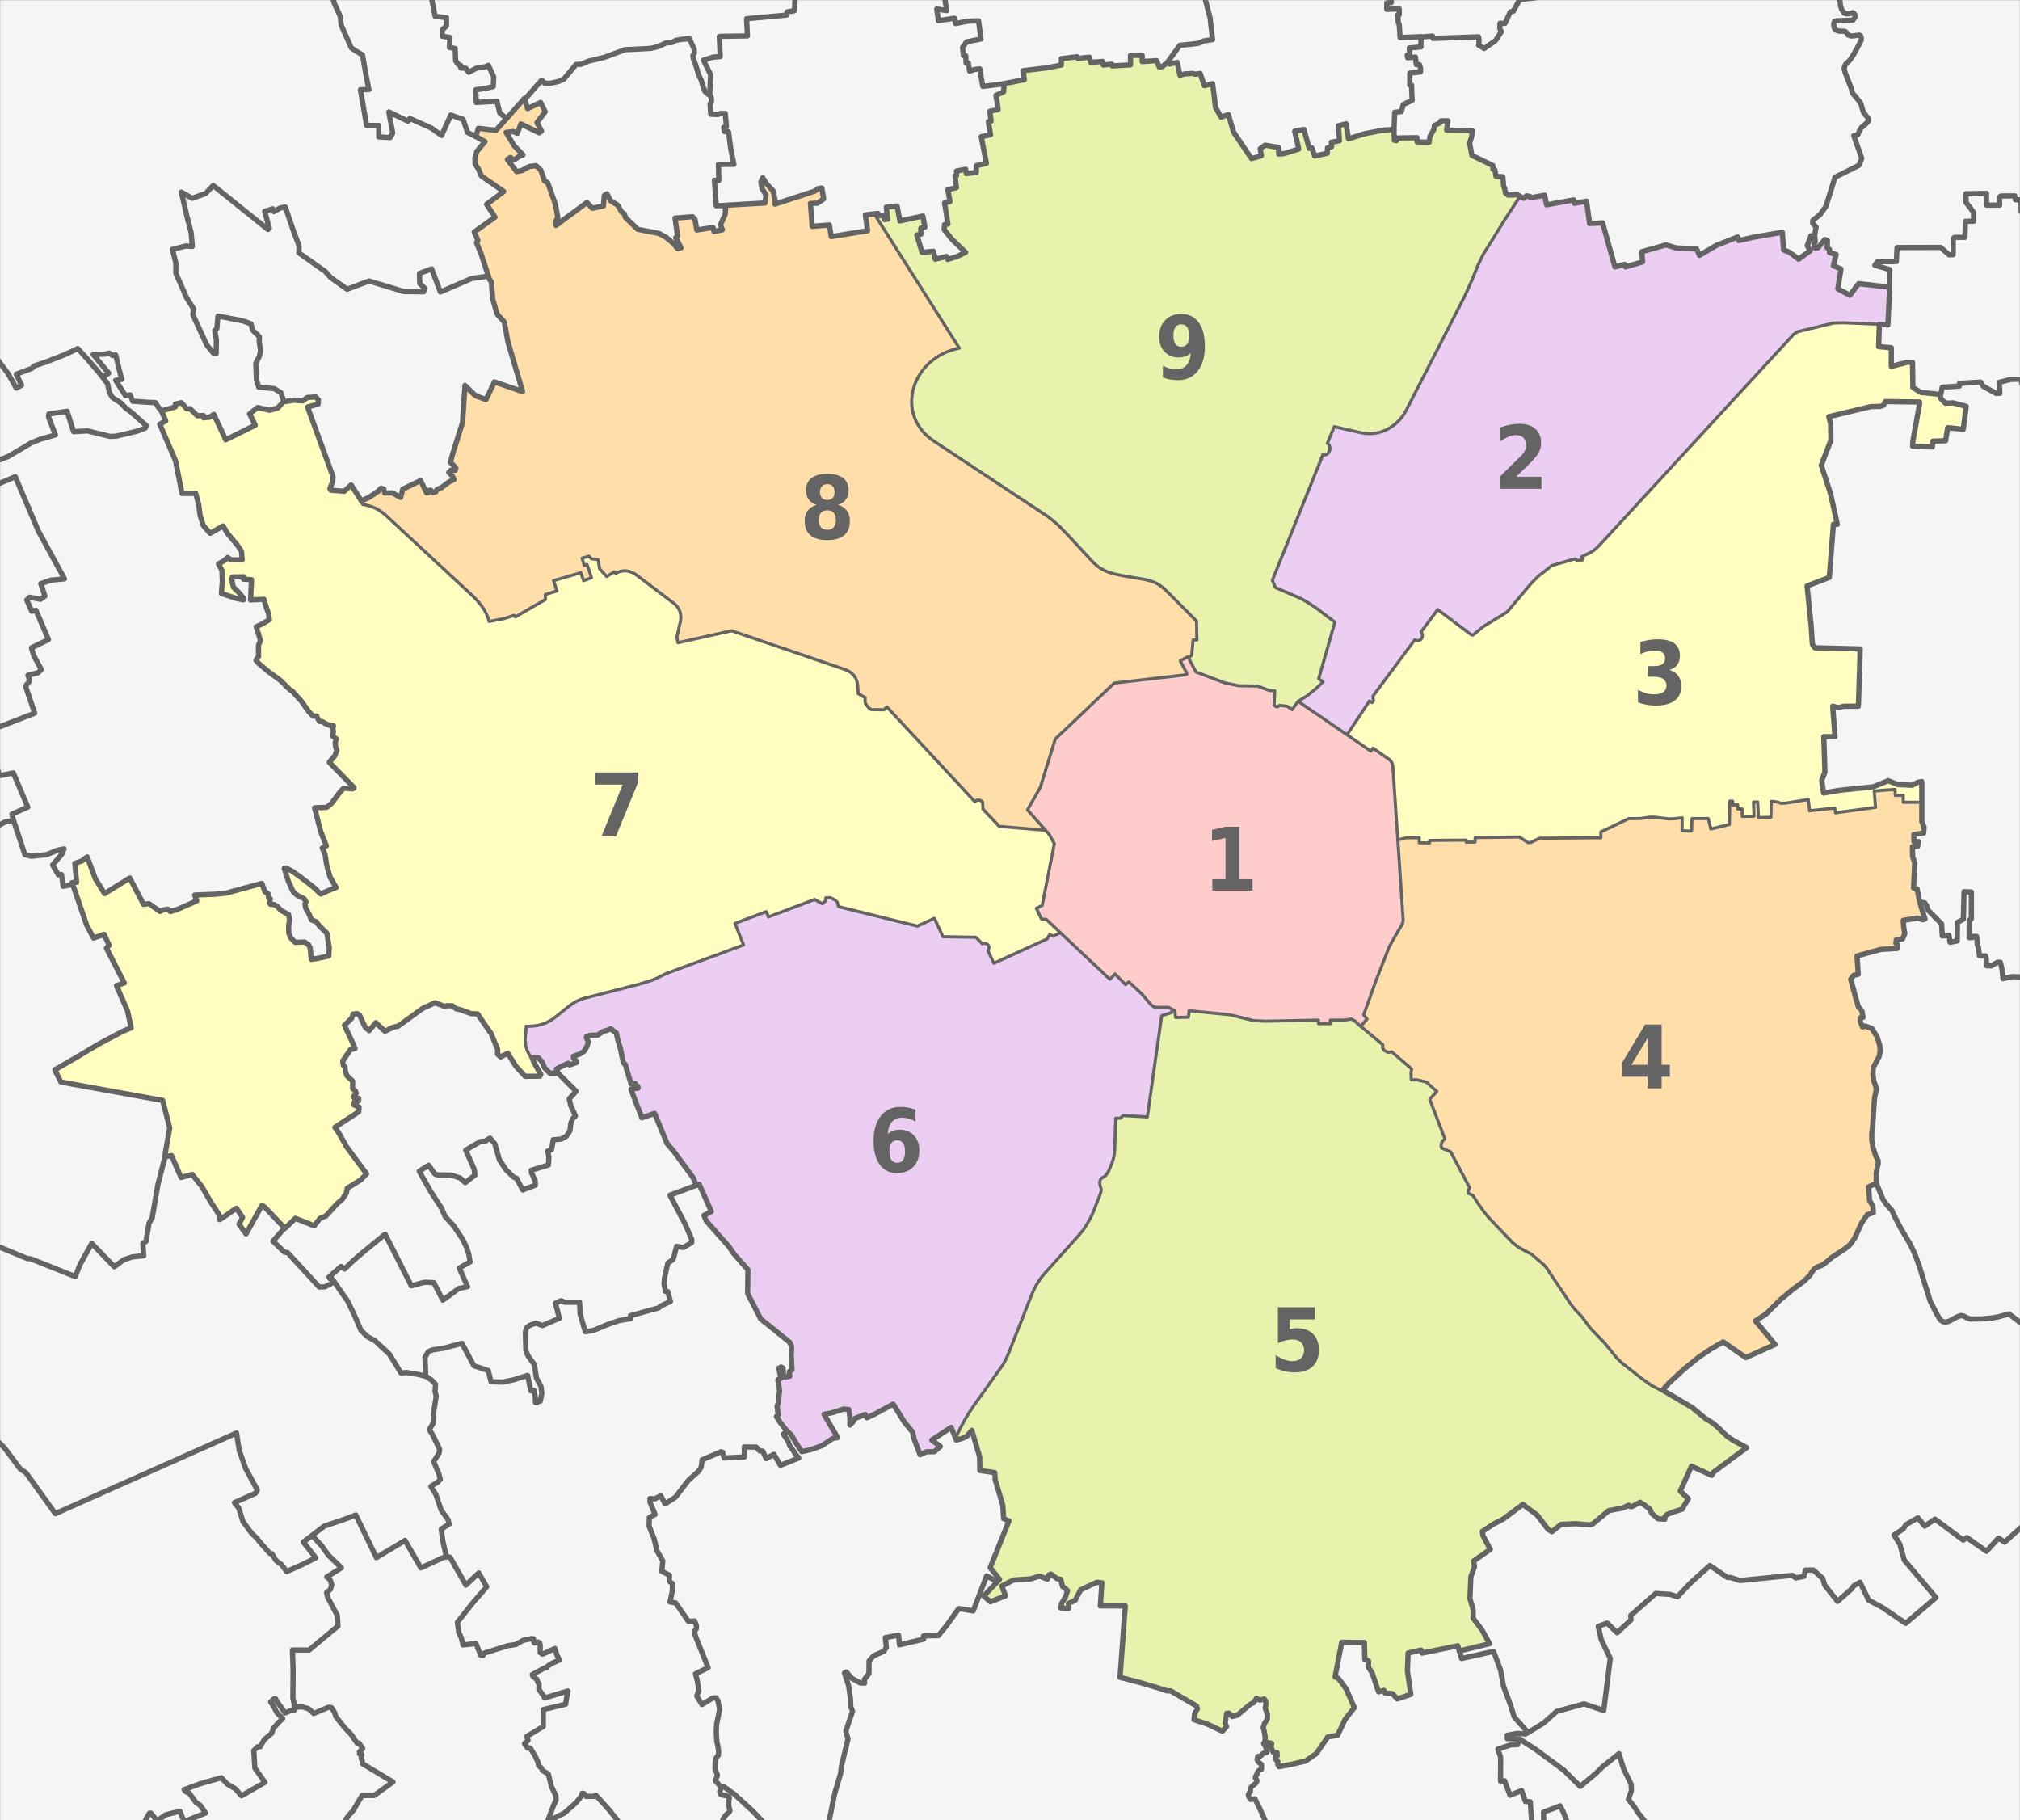
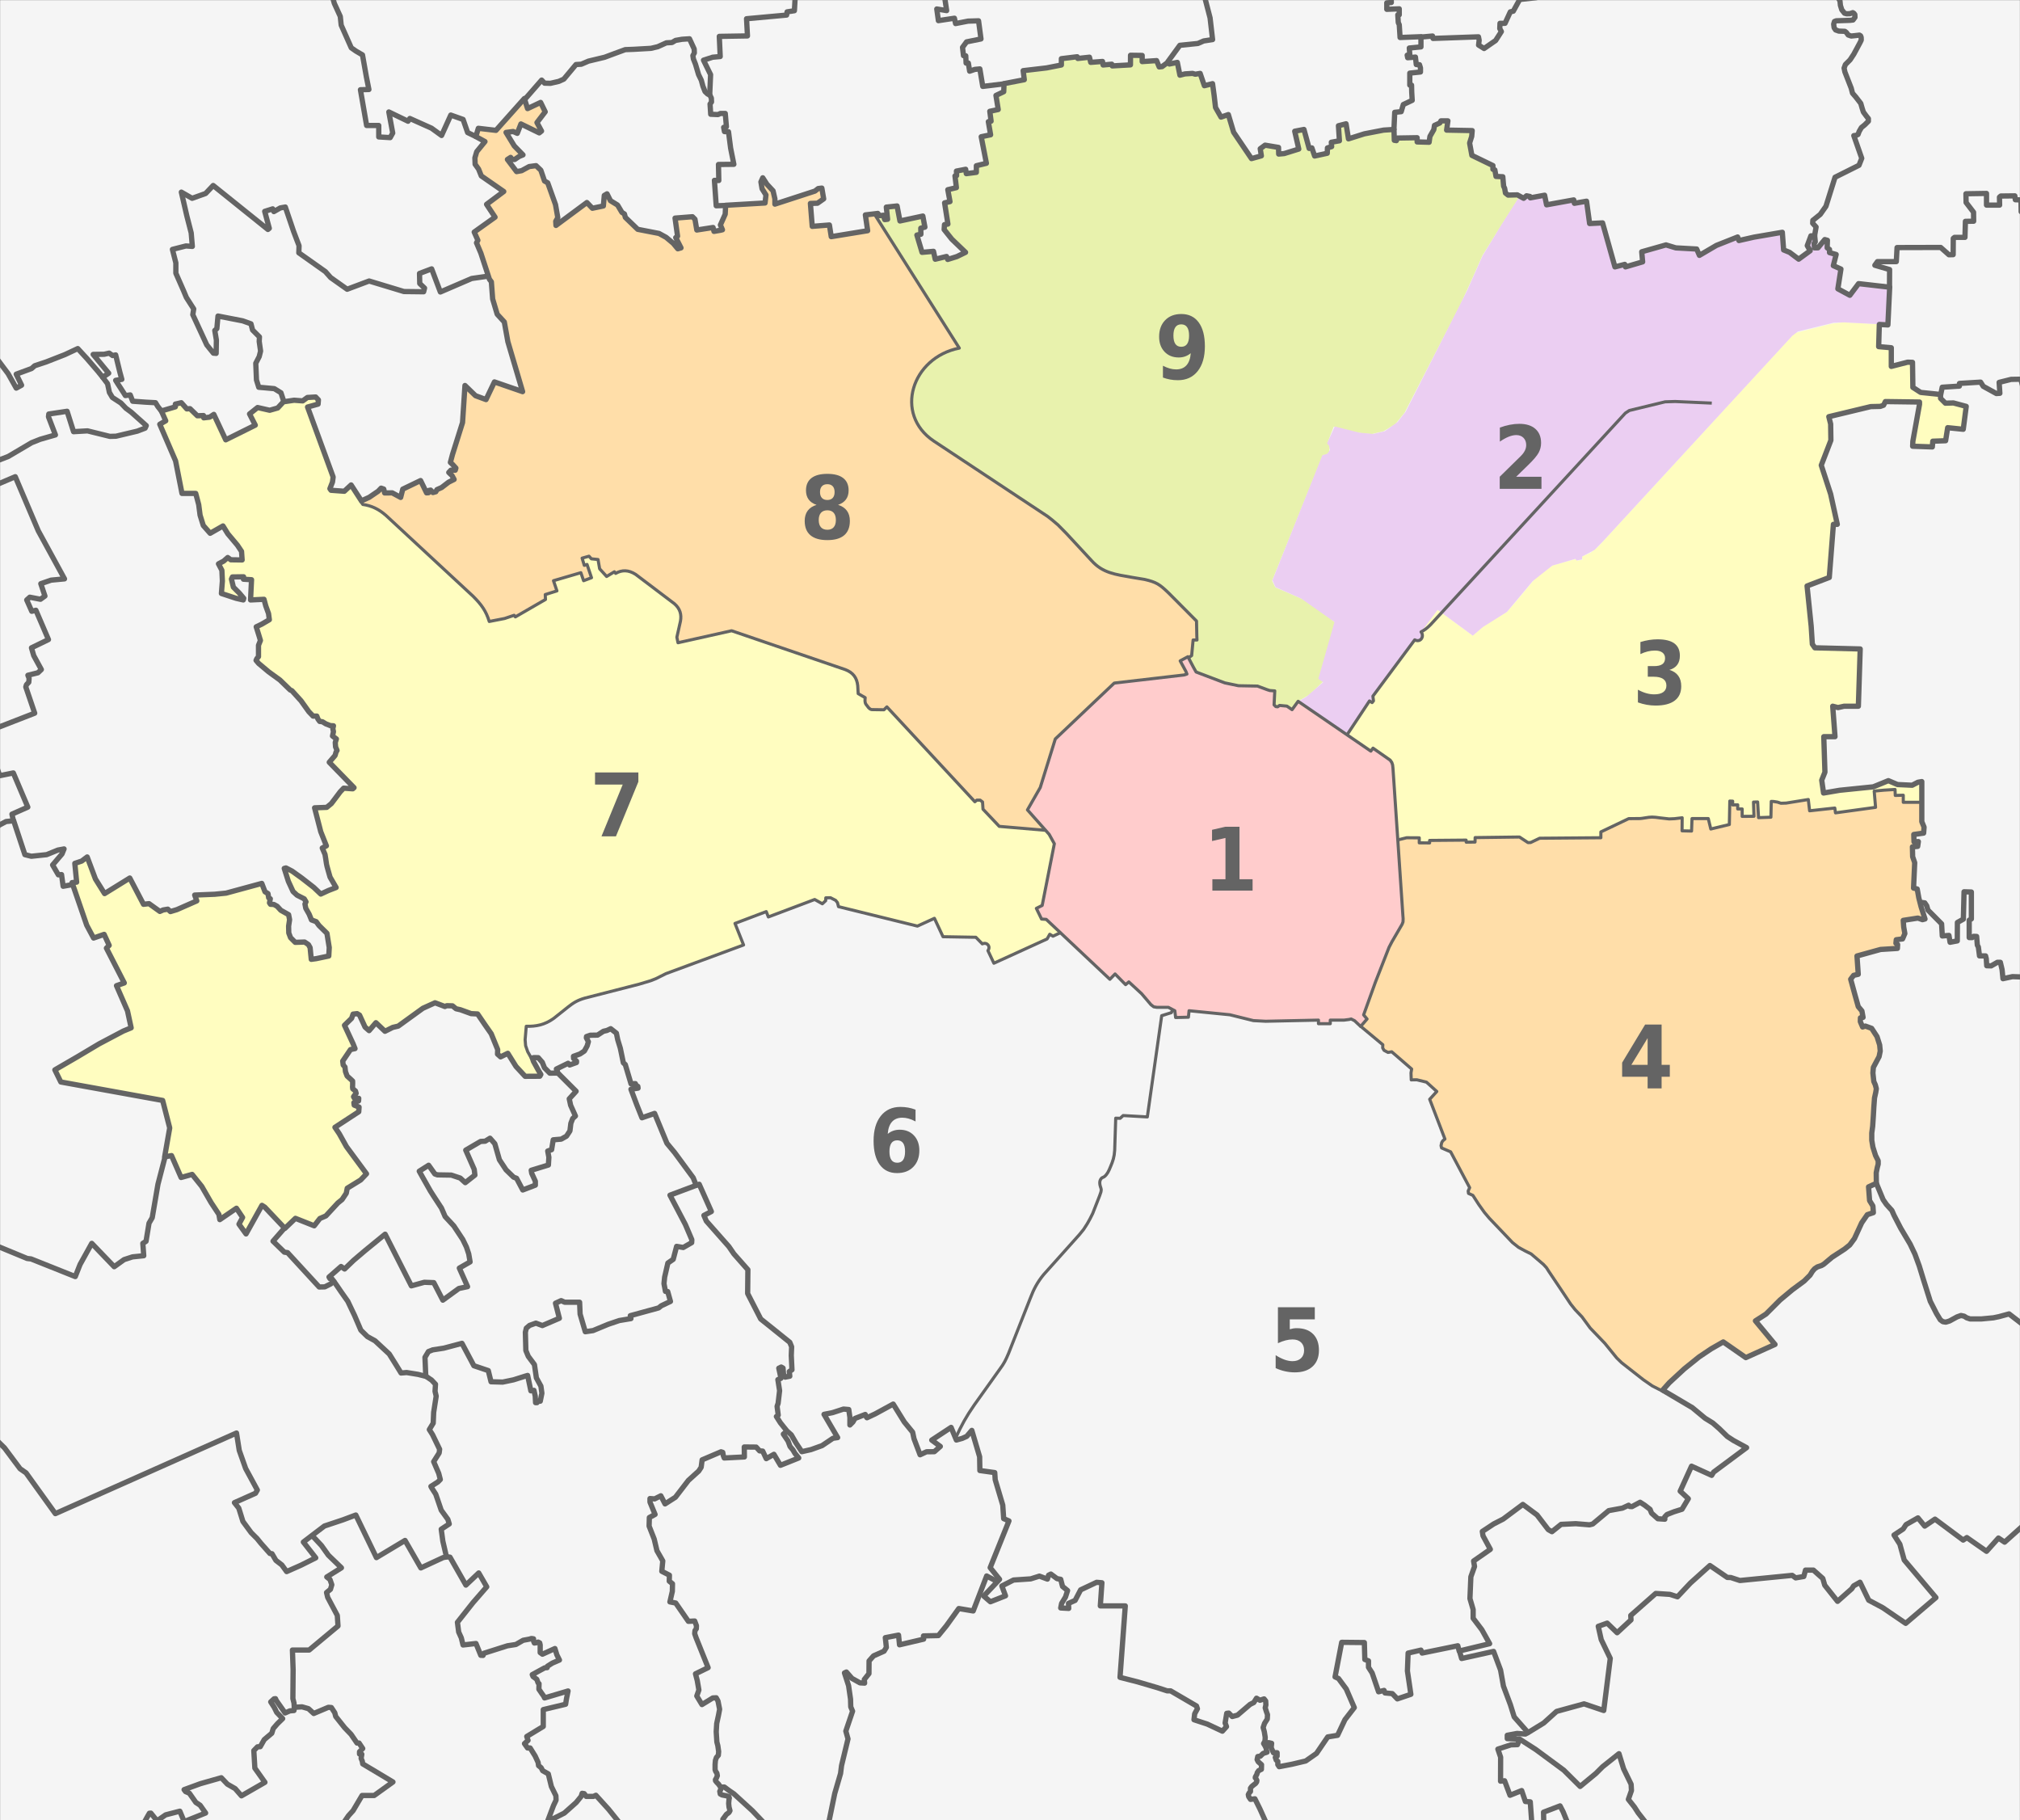
<svg xmlns="http://www.w3.org/2000/svg" xmlns:ns1="http://www.inkscape.org/namespaces/inkscape" xmlns:ns2="http://sodipodi.sourceforge.net/DTD/sodipodi-0.dtd" width="977.594" height="880.719" id="svg2" version="1.1" ns1:version="0.48.4 r9939" ns2:docname="Zone monoc.svg">
  <rect width="100%" height="100%" fill="#333333" stroke="none" />
  <defs id="defs4" />
  <ns2:namedview id="base" pagecolor="#ffffff" bordercolor="#666666" borderopacity="1.0" ns1:pageopacity="0.0" ns1:pageshadow="2" ns1:zoom="0.35" ns1:cx="123.89481" ns1:cy="308.88712" ns1:document-units="px" ns1:current-layer="layer1" showgrid="false" showguides="true" ns1:guide-bbox="true" ns1:window-width="1366" ns1:window-height="705" ns1:window-x="-8" ns1:window-y="-8" ns1:window-maximized="1" fit-margin-top="0" fit-margin-left="0" fit-margin-right="0" fit-margin-bottom="0" units="cm" />
  <g ns1:label="Livello 1" ns1:groupmode="layer" id="layer1" transform="translate(-2759.531,-1356.906)">
    <rect style="fill:#f5f5f5;fill-opacity:1;fill-rule:evenodd;stroke:#f5f5f5;stroke-width:0;stroke-linecap:butt;stroke-linejoin:miter;stroke-miterlimit:4;stroke-opacity:1;stroke-dasharray:none;stroke-dashoffset:0" id="rect3830-135-2" width="977.511" height="880.619" x="2759.576" y="1356.96" />
    <path style="fill:#e8f2ad;fill-opacity:1;stroke:#000000;stroke-width:0;stroke-linecap:butt;stroke-linejoin:miter;stroke-miterlimit:4;stroke-opacity:1;stroke-dasharray:none" d="m 3183.734,1460.229 5.094,2.86 -0.157,-5.721 5.094,-0.666 1.646,7.092 10.776,-2.469 1.136,5.603 -2.077,1.097 -1.92,3.997 3.017,6.818 5.133,0.118 0.784,3.135 8.934,-0.705 5.329,-2.351 -10.423,-11.442 1.802,-4.937 -1.097,-7.602 2.038,-0.392 -0.235,-5.564 2.821,-1.019 1.254,-8.385 3.918,-0.549 1.411,1.646 3.683,-1.097 0.549,-2.273 4.389,-1.411 -2.273,-12.46 4.545,-1.567 -0.941,-5.486 1.489,-5.799 3.056,-1.254 -1.019,-6.034 3.605,-2.273 0.862,-3.997 9.248,-1.646 -0.157,-4.075 18.652,-3.135 -0.235,-2.743 7.21,-1.019 5.878,0.314 0.862,1.959 13.636,1.881 5.329,-0.627 0.47,-4.232 4.937,0 0.784,2.508 6.113,0.157 1.489,2.586 8.542,-1.881 2.116,5.642 9.326,-0.078 2.194,5.251 4.154,-0.078 2.273,12.852 2.194,2.664 3.135,-0.862 3.37,10.188 8.307,11.285 3.84,-1.803 0.47,-3.84 5.016,-0.862 3.135,1.254 0.314,2.743 9.561,-2.586 -1.646,-8.464 3.527,-0.549 5.799,12.695 5.251,-1.411 3.135,-5.721 3.526,-0.705 -0.47,-7.131 3.056,-0.705 2.508,6.975 20.925,-4.859 1.019,5.564 2.821,-1.097 7.445,0.235 0.548,1.646 5.016,0.078 3.605,-8.385 3.527,-1.724 2.665,0 -0.314,4.389 11.756,0.548 -0.47,11.677 10.345,4.859 1.959,5.486 3.057,0 1.724,8.307 5.878,1.019 0.313,0.862 -9.718,15.282 -7.915,12.695 -5.016,11.363 -5.956,13.009 -11.129,21.473 -15.595,30.25 -4.467,5.486 -5.721,3.448 -5.878,1.411 -6.505,-0.705 -11.755,-2.9 -2.978,7.758 1.097,1.881 -0.313,2.586 -1.254,1.411 -1.724,0 -24.608,60.891 1.567,3.213 12.696,5.486 7.758,4.937 8.464,6.583 -7.915,27.193 2.037,1.489 -6.583,6.269 -5.564,3.213 -3.056,4.075 -1.959,-1.802 -5.721,-0.078 -0.941,-1.019 0.314,-6.191 -4.075,-0.862 -4.232,-1.567 -9.326,-0.157 -6.661,-1.489 -13.48,-5.172 -3.997,-6.896 1.881,-1.019 0.627,-7.366 1.881,-0.314 -0.313,-8.934 -16.144,-16.065 -6.191,-3.683 -8.856,-1.489 -11.991,-2.664 -6.818,-4.545 -16.614,-17.711 -7.994,-6.504 -37.853,-24.921 -17.633,-11.598 -5.016,-6.426 -2.821,-7.915 0.627,-7.21 2.586,-7.445 4.232,-5.721 5.799,-4.388 9.718,-3.918 -40.831,-64.575 z" id="path4147-9-41" ns1:connector-curvature="0" />
    <path style="fill:#ffdea9;fill-opacity:1;stroke:#000000;stroke-width:0;stroke-linecap:butt;stroke-linejoin:miter;stroke-miterlimit:4;stroke-opacity:1;stroke-dasharray:none" d="m 3256.986,1748.769 5.985,-10.695 7.204,-23.662 28.595,-26.986 34.635,-4.156 0.333,-0.332 -2.882,-6.04 3.602,-1.995 1.829,-0.72 0.776,-7.481 1.607,-0.222 0,-9.254 -18.121,-17.566 -9.698,-2.937 -12.857,-2.383 -8.146,-4.156 -12.801,-13.743 -7.537,-7.259 -14.851,-10.196 -44.444,-29.591 -6.484,-6.927 -2.882,-7.869 0.277,-7.647 2.715,-7.481 5.985,-7.647 6.594,-4.101 7.37,-2.438 -41.229,-64.945 -4.212,0.499 0.942,7.702 -17.345,2.438 -0.831,-5.098 -8.977,0.554 -0.277,-10.196 6.207,-3.159 -0.997,-5.153 -22.514,7.874 -1.136,-7.249 -4.467,-4.232 -0.901,1.058 2.429,7.993 -1.724,1.998 -18.221,1.215 -0.745,6.309 -1.842,5.603 -4.624,-1.019 -6.622,0.157 -2.312,-6.269 -7.976,1.302 0.998,10.251 2.106,3.99 -2.161,0.554 -5.929,-6.372 -13.023,-3.159 -10.252,-12.08 -3.048,-1.773 -1.607,-2.937 -1.275,0.554 -0.72,4.766 -5.154,1.053 -2.494,-2.327 -14.796,11.083 -0.554,-2.216 0.942,-1.718 -4.805,-16.604 -1.724,-1.802 -3.37,-6.74 -4.31,0.314 -5.486,2.586 -4.075,-5.486 0.941,-1.175 1.332,0.705 4.702,-2.273 -8.307,-10.579 5.799,-0.47 1.411,-3.762 9.012,4.075 1.097,-0.862 -2.038,-3.683 3.762,-5.878 -2.116,-4.154 -5.956,2.743 -2.038,-4.624 -13.871,15.909 -8.229,-1.254 -1.332,3.291 4.154,2.586 -3.731,5.716 -0.997,5.098 3.768,6.428 10.086,7.093 -7.98,6.428 3.768,6.539 -9.531,6.096 1.662,8.201 6.428,17.843 2.549,14.851 3.436,3.103 2.438,10.529 6.539,23.385 -13.411,-4.544 -4.544,8.645 -5.763,-2.771 -3.879,-4.101 -1.441,18.287 -5.542,17.843 2.327,3.325 -0.443,1.219 -2.549,0.443 1.995,4.211 -9.975,6.317 -3.436,-0.665 -3.103,-5.098 -8.534,4.211 -1.441,3.214 -6.428,-1.884 -2.106,-2.106 -9.975,6.76 1.108,1.441 4.766,0.887 4.877,2.992 43.335,40.12 4.544,5.209 2.66,4.876 0.887,2.216 7.98,-1.441 4.101,-1.552 0.554,0.887 14.741,-8.534 -0.111,-2.438 5.431,-1.884 -1.441,-4.876 12.857,-3.768 1.773,3.879 3.436,-1.552 -1.995,-6.206 -1.552,0.332 -0.776,-3.546 2.992,-1.108 1.448,1.558 2.821,0.313 1.175,4.154 3.448,3.997 3.683,-2.194 0.47,0.784 3.448,-1.254 4.389,0.548 21.944,16.535 1.646,3.213 0.235,3.762 -1.881,8.229 0.588,2.429 25.578,-5.555 57.141,19.348 3.292,3.448 1.254,7.523 3.135,1.881 0.078,2.508 2.9,3.448 6.583,0 1.019,-1.254 42.579,45.609 1.773,-0.942 1.884,1.274 0.222,3.159 8.091,8.755 22.175,1.468 z" id="path4145-8-29" ns1:connector-curvature="0" />
    <path style="fill:#fffdc0;fill-opacity:1;stroke:#000000;stroke-width:0;stroke-linecap:butt;stroke-linejoin:miter;stroke-miterlimit:4;stroke-opacity:1;stroke-dasharray:none" d="m 3265.16,1758.435 2.234,2.214 2.429,4.82 -5.917,29.662 -2.547,1.136 2.194,5.212 2.273,0.313 6.779,6.544 -3.487,1.763 -1.567,-1.019 -1.528,2.312 -25.549,11.598 -2.743,-6.034 0.392,-2.194 -1.019,-1.215 -2.038,-0.078 -3.448,-3.135 -15.596,-0.235 -4.31,-8.816 -8.111,3.761 -38.205,-9.482 -1.332,-3.017 -3.958,-1.411 -2.586,2.939 -3.918,-1.881 -22.139,8.346 -1.254,-2.508 -14.89,5.682 4.036,10.384 -37.461,13.871 -7.72,3.722 -33.895,8.895 -5.525,3.566 -10.266,7.445 -6.035,1.881 -4.349,0.118 -0.431,7.484 1.528,5.211 6.152,10.815 -7.367,0.941 -9.169,-11.128 -2.939,1.293 -1.724,-1.803 0,-1.763 -3.527,-8.66 -6.152,-8.542 -10.697,-2.312 -2.39,-1.607 -3.252,0.314 -4.075,-1.881 -7.876,4.232 -9.326,7.406 -7.68,2.194 -3.683,-3.722 -3.252,3.487 -5.878,-8.15 -2.665,1.254 -3.252,5.055 4.82,10.227 -3.879,2.939 -1.842,4.78 2.116,6.779 2.664,2.077 1.371,5.878 -0.47,1.528 1.763,0.94 -2.155,2.038 2.39,1.763 -0.588,2.664 -10.854,6.975 5.917,10.109 9.483,12.539 -9.639,6.974 -2.782,5.76 -7.68,7.523 -2.782,1.411 -2.861,3.409 -8.856,-3.527 -5.251,4.663 -10.932,-11.128 -8.072,13.479 -2.861,-4.349 1.489,-3.918 -3.174,-3.409 -7.327,4.702 -9.835,-15.948 -4.232,-5.368 -5.133,1.332 -4.663,-10.384 -3.331,0.313 2.194,-14.106 -3.174,-13.166 -49.295,-8.934 -2.86,-5.956 21.669,-12.735 15.243,-7.562 -2.155,-8.816 -4.82,-10.815 3.762,-2.038 -8.817,-16.731 0.94,-1.254 -2.155,-5.251 -4.976,1.763 -3.252,-6.622 -6.975,-20.062 1.685,-0.705 -0.549,-8.189 5.839,-3.095 8.268,17.319 12.539,-7.602 6.309,12.225 2.743,0.235 5.251,3.605 7.053,-0.706 10.815,-4.467 -0.509,-2.586 15.125,-1.136 16.81,-4.506 5.172,10.227 2.821,1.019 5.212,3.37 0.431,2.782 0.118,7.954 2.429,2.978 5.878,0.118 2.939,7.954 7.798,-1.371 -1.019,-11.167 -9.13,-8.973 -2.155,-8.346 -5.564,-2.743 -3.605,-11.246 0.705,-0.196 9.365,5.878 7.524,6.583 7.249,-3.292 -3.174,-5.329 -3.331,-13.91 1.567,-0.862 -5.525,-18.142 6.269,-0.744 7.602,-8.542 4.271,0 0.627,-0.666 -11.442,-12.029 3.644,-5.917 -2.508,-11.755 -6.387,-2.782 -1.646,-2.116 -1.489,-0.157 -13.284,-15.399 -13.519,-11.363 1.45,-10.658 -1.763,-5.682 6.661,-3.605 -2.978,-9.678 -6.269,0.118 -0.235,-9.13 -4.154,-1.763 -4.585,0.274 0.509,4.506 4.663,5.682 -7.132,-0.705 -3.252,-3.017 -0.588,-13.518 4.428,-2.469 6.074,0.744 -1.136,-5.133 -8.151,-10.971 -6.152,3.605 -3.527,-4.389 -3.605,-14.85 -6.583,-0.196 -3.527,-16.496 -7.288,-16.888 2.351,-1.489 -1.136,-4.78 9.13,-4.154 8.934,6.465 7.602,-0.039 5.29,11.402 13.871,-6.896 -2.312,-5.525 3.997,-2.782 8.229,0.47 6.544,-3.918 7.21,-0.392 5.682,-1.607 1.646,3.409 -5.368,1.998 12.578,33.502 -1.567,5.838 6.191,1.019 3.84,-3.174 5.682,9.443 4.898,1.215 4.428,2.508 4.545,4.075 22.845,21.237 17.202,15.869 3.409,3.918 4.075,7.602 11.677,-2.508 0.98,0.509 14.263,-8.385 -0.118,-2.273 5.604,-1.92 -1.332,-4.898 13.166,-3.722 1.411,3.761 3.605,-1.411 -2.077,-6.544 -1.254,0.392 -0.94,-3.448 3.017,-0.862 0.98,1.332 3.096,-0.039 1.215,4.545 3.135,3.683 3.879,-1.802 0.666,0.353 4.389,-1.058 4.506,1.097 3.252,2.39 16.771,12.892 1.959,2.939 0.627,3.958 -0.549,2.155 -1.058,6.936 0.549,2.39 25.862,-5.721 56.23,19.317 3.566,3.409 1.411,5.486 -0.039,2.194 3.331,1.763 0.314,2.939 1.998,2.86 6.505,0.196 1.45,-1.097 42.516,45.139 2.861,-0.274 1.097,1.528 0.784,3.331 7.406,7.954 z" id="path4143-4-08" ns1:connector-curvature="0" />
-     <path style="fill:#ebcef2;fill-opacity:1;stroke:#000000;stroke-width:0;stroke-linecap:butt;stroke-linejoin:miter;stroke-miterlimit:4;stroke-opacity:1;stroke-dasharray:none" d="m 3272.558,1808.172 24.068,22.419 2.508,-2.429 5.173,5.211 1.528,-1.293 6.512,5.849 5.431,6.373 7.426,0.055 1.718,1.33 -0.499,1.441 -4.655,1.441 -7.038,48.764 -11.637,-0.72 -1.385,1.441 -2.106,0 -0.72,16.901 -0.942,3.934 -2.826,6.262 -2.881,2.217 -0.554,2.383 0.942,2.937 -5.098,13.078 -3.214,5.32 -6.151,7.536 -14.408,16.291 -3.657,5.929 -2.328,5.043 -11.859,29.868 -5.708,8.201 -6.262,8.977 -5.763,7.924 -6.096,11.249 -2.605,-4.212 -8.589,5.597 3.436,3.491 -2.494,2.272 -7.26,1.275 -3.99,-11.803 -8.867,-12.302 -12.136,6.151 -1.219,-1.219 -7.481,3.935 -0.887,-6.373 -11.416,2.217 6.207,11.304 -8.534,4.544 -8.312,2.161 -5.597,-8.201 -6.816,-8.423 0.942,-1.496 -0.776,-3.436 0.665,-12.967 1.164,-0.665 -0.942,-4.766 1.718,-0.388 1.441,4.489 2.05,-0.443 -0.333,-1.773 1.108,-1.163 -0.831,-13.355 -14.297,-11.748 -6.207,-12.523 0.277,-11.249 -12.247,-14.685 -7.869,-8.201 -0.998,-3.048 3.436,-1.94 -5.653,-13.244 -1.662,0.277 -1.552,-3.713 -12.967,-16.956 -5.708,-13.687 -6.428,1.884 -4.766,-13.355 3.103,-0.72 -1.164,-2.383 -2.328,0.277 -4.267,-12.579 -3.048,-12.579 -2.549,-1.884 -6.151,3.38 -5.375,0.665 0.499,4.71 -6.982,5.209 1.496,2.66 -6.595,1.884 -3.99,3.38 -4.821,-2.771 -2.771,-5.098 -2.937,0.499 -3.325,-5.818 0.111,-9.531 7.26,-0.72 4.877,-2.106 9.199,-7.148 5.098,-3.214 5.819,-1.718 28.207,-7.093 7.758,-3.99 37.184,-13.521 -4.156,-10.473 15.129,-5.708 0.887,2.494 22.831,-8.312 3.658,2.05 1.718,-2.826 2.217,-0.166 3.048,2.05 0.499,2.05 38.181,9.642 8.312,-3.824 4.378,9.143 15.683,-0.055 2.993,3.214 1.662,-0.055 1.496,1.053 0.333,1.219 -0.499,1.496 2.937,5.763 25.768,-11.748 1.053,-2.216 1.773,0.887 z" id="path4141-0-7" ns1:connector-curvature="0" />
    <path style="fill:#ffdea9;fill-opacity:1;stroke:#000000;stroke-width:0;stroke-linecap:butt;stroke-linejoin:miter;stroke-miterlimit:4;stroke-opacity:1;stroke-dasharray:none" d="m 3435.967,1763.392 2.704,37.89 -0.392,2.782 -2.351,3.722 -4.154,7.249 -12.226,32.679 1.646,2.429 -3.174,3.252 10.815,8.855 0.235,2.312 1.92,1.45 1.959,-0.118 9.796,8.189 -0.274,5.368 2.704,0.118 4.741,1.175 4.976,4.193 -3.566,3.958 7.406,19.2 -1.764,1.959 0.392,2.508 4.193,1.607 9.169,17.398 -0.784,2.429 2.508,1.45 6.465,9.953 13.323,13.401 8.542,5.016 7.014,5.917 7.837,11.755 7.053,9.874 3.84,4.585 5.839,7.367 5.447,5.525 5.643,6.779 12.5,9.757 7.523,4.35 5.329,-5.133 11.089,-9.953 13.636,-8.189 10.815,7.484 14.028,-6.544 -9.091,-11.128 6.113,-4.389 5.878,-6.387 13.832,-10.658 2.939,-4.467 7.798,-4.859 7.759,-4.976 7.994,-13.127 1.607,-2.586 3.056,-1.411 -2.312,-12.108 3.409,-1.724 1.058,-11.442 -3.331,-9.992 1.842,-20.18 0.431,-4.663 -1.489,-9.796 3.683,-8.111 -3.879,-10.815 -4.741,-0.705 -0.98,-8.855 -2.116,-3.918 -2.782,-10.266 3.526,-3.135 -0.353,-8.15 19.475,-4.506 -0.588,-3.487 3.017,-0.47 1.332,-3.291 -0.745,-5.603 10.071,-0.705 -3.409,-14.302 -1.763,-0.784 -0.274,-19.396 2.469,-1.019 -2.077,-4.859 4.585,-1.489 -1.175,-14.38 -8.229,-0.118 -0.548,-3.33 -3.683,-0.039 -0.196,-2.821 -9.796,0.901 0.627,7.954 -19.514,2.312 -0.392,-2.077 -11.991,1.175 -0.784,-5.407 -12.892,1.998 -4.741,-1.097 -0.588,7.876 -5.917,0.157 -0.509,-7.837 -1.881,0.039 0.274,6.896 -5.251,0 -0.745,-3.448 -1.841,-0.392 -0.235,-1.567 -2.116,-0.118 -0.196,-1.489 -1.097,-0.078 -0.431,11.363 -8.777,1.998 -1.45,-5.094 -7.759,0 -0.196,6.034 -4.585,0 -0.118,-6.426 -6.113,0.784 -9.287,-1.058 -10.266,0.627 -13.48,6.465 -0.078,2.704 -29.624,0.196 -5.486,2.351 -4.428,-2.625 -21.395,0.118 0,2.233 -4.428,-0.04 -0.078,-0.784 -16.771,-0.039 -2.116,1.371 -3.448,-0.196 -0.353,-2.468 -6.27,0 z" id="path3975-7-4" ns1:connector-curvature="0" />
    <path style="fill:#fffdc0;fill-opacity:1;stroke:#000000;stroke-width:0;stroke-linecap:butt;stroke-linejoin:miter;stroke-miterlimit:4;stroke-opacity:1;stroke-dasharray:none" d="m 3411.43,1712.417 11.416,7.869 1.108,-1.219 8.479,5.708 1.33,3.214 2.272,35.687 4.267,-1.441 6.04,0.166 0,2.272 5.043,-0.055 0.055,-1.108 17.521,-0.039 0.314,0.901 3.958,0 0.353,-2.116 21.434,-0.313 3.801,2.704 6.662,-2.194 28.806,-0.134 -0.055,-2.798 13.648,-6.472 13.362,-0.588 6.661,0.784 5.525,-0.784 0.235,6.191 4.31,0.235 0.392,-5.721 7.837,-0.157 1.332,5.015 8.707,-2.217 0.554,-11.36 0.831,-0.055 0.887,1.94 1.552,0.222 0.831,1.662 1.884,0.166 -0.055,3.436 5.431,0 -0.055,-6.761 1.884,0 0.72,7.481 5.819,-0.222 0.222,-7.592 6.094,0.8 11.403,-1.724 1.411,5.447 11.737,-1.475 0.554,2.272 19.331,-2.756 -0.549,-7.523 9.483,-0.784 0.705,2.9 3.448,-0.313 0.627,3.448 8.542,0 -0.078,-9.953 -5.486,1.881 -11.285,-2.116 -8.777,3.605 -21.865,2.194 -0.705,-5.956 1.176,-5.799 -0.314,-15.36 5.251,-0.314 -1.019,-14.263 12.696,-0.549 0.705,-27.428 -22.179,-0.627 -1.176,-1.646 -2.038,-27.899 10.423,-4.624 1.802,-25.077 2.038,-1.019 -7.837,-28.212 4.311,-11.442 -0.235,-11.755 20.376,-4.859 5.251,-0.314 1.176,-2.508 16.458,0.47 -2.821,21.551 9.326,-0.078 0.078,-2.037 6.505,-0.235 1.254,-6.661 7.367,0.157 0.94,-10.344 -10.188,-2.273 -2.586,-3.683 -9.091,-0.627 -3.997,-3.213 0.078,-11.99 -10.266,1.881 0.157,-9.012 -6.348,-0.549 0.47,-10.579 -17.712,-0.862 -5.408,0.627 -17.241,4.388 -1.411,0.94 -94.357,102.582 -3.683,2.978 -4.154,1.724 0.314,1.646 -2.43,0.392 -1.097,-0.705 -10.972,2.978 -8.229,6.113 -9.796,11.755 -4.154,4.702 -11.756,7.131 -4.702,4.31 -17.006,-12.46 -7.994,10.501 0.784,2.194 -1.254,1.959 -2.586,0.078 -20.298,26.88 0.157,2.429 -0.47,0.627 -1.097,-0.549 z" id="path3973-6-5" ns1:connector-curvature="0" />
    <path style="fill:#ebcef2;fill-opacity:1;stroke:#000000;stroke-width:0;stroke-linecap:butt;stroke-linejoin:miter;stroke-miterlimit:4;stroke-opacity:1;stroke-dasharray:none" d="m 3387.927,1696.349 23.476,16.124 11.007,-16.437 1.097,0.666 0.745,-0.823 -0.157,-2.273 20.141,-27.076 2.233,0.392 1.293,-1.489 -0.353,-2.9 7.876,-10.579 17.006,12.499 4.898,-4.153 11.638,-7.327 12.431,-14.865 9.531,-7.536 11.148,-3.264 0.627,0.784 2.586,-0.509 0.118,-1.45 5.995,-3.174 3.958,-4.036 91.693,-99.526 2.743,-2.116 17.241,-4.232 5.172,-0.157 20.925,1.097 1.019,-17.789 -14.734,-1.959 -4.624,5.564 -5.721,-3.213 1.489,-8.934 -3.527,-2.351 1.175,-4.937 -2.508,-0.784 -2.194,-6.348 -1.019,0 -3.292,3.526 -1.175,-0.235 -0.549,-5.172 -1.332,0 -1.724,4.389 1.097,2.9 -5.172,3.526 -7.288,-4.389 -1.019,-8.229 -20.455,3.683 -0.94,-1.724 -18.417,8.464 -1.881,-2.9 -14.812,-1.254 -11.442,3.135 0.705,4.859 -7.445,1.803 -6.191,0.078 -6.035,-21.081 -5.799,0.235 -2.038,-10.188 -8.621,-0.627 c 0,0 -10.266,2.664 -10.423,1.881 -0.157,-0.784 -1.332,-4.232 -1.332,-4.232 l -9.953,0.706 -2.194,0 -8.307,13.009 -9.326,15.36 -7.367,16.614 -6.426,12.695 -23.354,46.001 -3.997,5.094 -6.113,4.388 -5.643,1.332 -6.662,-0.627 -11.912,-2.978 -3.762,8.15 0.941,1.097 0.47,2.116 -1.254,1.802 -2.429,0.784 -24.138,60.421 1.489,3.37 12.382,5.486 16.144,11.363 -7.837,27.507 2.351,1.646 -8.15,7.053 z" id="path3815-3-6" ns1:connector-curvature="0" />
    <path style="fill:#ffcccc;fill-opacity:1;stroke:#000000;stroke-width:0;stroke-linecap:butt;stroke-linejoin:miter;stroke-miterlimit:4;stroke-opacity:1;stroke-dasharray:none" d="m 3334.498,1674.68 -3.664,1.959 3.233,6.426 -5.917,1.156 -29.38,3.315 -28.761,27.097 -7.259,23.828 -6.04,10.639 10.695,11.36 2.438,5.209 -5.874,29.425 -2.882,1.274 2.66,5.209 1.94,0.055 30.978,29.148 2.438,-2.383 4.987,4.821 1.718,-1.219 6.927,6.705 5.486,5.597 6.816,0.055 3.048,1.552 0.665,3.269 5.985,-0.111 0.222,-2.881 19.894,1.884 11.249,2.604 31.365,-0.277 0.61,1.718 5.209,-0.055 -0.055,-1.219 10.307,-0.831 1.552,0.886 3.159,2.771 2.715,-3.547 -1.552,-2.106 12.358,-32.971 6.705,-11.97 0.111,-3.159 -5.043,-72.426 -1.385,-2.826 -8.146,-5.652 -1.219,1.275 -34.912,-24.05 -3.103,4.045 -2.66,-1.829 -3.27,-0.111 -1.164,0.609 -1.607,-1.108 0.388,-6.539 -2.771,-0.388 -5.542,-1.94 -9.753,-0.332 -6.705,-1.441 -13.245,-5.209 z" id="path3813-6-8" ns1:connector-curvature="0" />
-     <path style="fill:#e8f2ad;fill-opacity:1;stroke:#000000;stroke-width:0;stroke-linecap:butt;stroke-linejoin:miter;stroke-miterlimit:4;stroke-opacity:1;stroke-dasharray:none" d="m 3413.758,1850.121 -10.086,0.499 -0.388,1.607 -5.486,0 -0.333,-1.662 -27.431,0.388 -4.404,-0.377 -10.658,-2.586 -20.063,-2.038 -0.157,3.135 -6.113,0.235 -0.705,-3.37 -0.705,-0.235 -1.019,1.175 -4.389,1.489 -7.053,48.979 -11.52,-0.706 -1.724,1.332 -1.959,0 -0.705,16.849 -2.586,9.247 -3.918,3.291 -0.705,2.116 0.784,3.448 -4.781,12.539 -5.172,8.307 -18.495,20.689 -3.292,5.251 -3.683,8.229 -10.345,25.626 -2.665,4.859 -6.74,9.717 -6.896,9.404 -3.997,6.426 -3.997,8.15 0.157,1.802 7.523,-4.154 3.37,11.99 0.314,6.583 6.975,1.332 5.016,22.178 2.038,1.254 -8.699,21.238 3.84,6.739 -6.818,8.542 2.821,2.508 7.132,-2.743 -1.411,-4.78 5.721,-2.978 13.009,-1.881 2.351,0.784 2.351,-1.724 4.31,2.116 3.526,5.956 -3.292,7.837 3.527,0.941 0.941,-2.743 6.896,-7.367 8.542,-2.9 -0.549,10.971 11.912,0.235 -2.194,34.717 21.787,6.191 3.056,0.392 12.147,7.602 -1.019,6.504 13.245,5.251 1.724,-1.959 0.549,-6.661 2.743,1.411 2.9,-0.627 9.169,-7.915 3.683,0.784 1.097,8.385 -2.194,4.78 1.332,7.915 2.508,0.235 1.254,3.683 1.959,0.705 0.235,6.113 1.254,0.627 11.991,-2.978 5.407,-3.683 5.878,-8.072 4.702,-0.784 3.527,-7.758 4.075,-5.329 -6.661,-14.106 -2.351,-1.097 3.213,-16.692 10.58,0.235 0.705,7.915 3.605,7.131 2.664,7.68 7.445,2.508 1.567,1.724 6.896,-1.881 -1.724,-20.062 5.721,-1.332 2.038,1.411 16.379,-3.526 0.941,2.273 14.577,-3.291 -7.915,-13.087 -1.489,-17.319 2.038,-9.717 7.994,-5.721 -4.389,-8.699 19.906,-12.382 6.896,4.545 7.053,8.15 4.546,-3.291 15.831,-0.392 7.445,-6.426 15.909,-3.762 8.621,7.915 1.881,-0.157 1.802,-2.429 7.053,-2.116 3.135,-5.015 -3.84,-4.154 5.172,-11.755 9.875,4.232 1.567,-1.959 14.969,-11.677 -8.621,-4.702 -9.796,-8.855 -9.248,-6.583 -14.969,-8.229 -5.564,-3.291 -13.636,-10.971 -7.915,-9.247 -9.718,-11.128 -5.721,-6.504 -11.599,-17.711 -7.053,-6.191 -8.464,-5.016 -14.342,-15.282 -5.486,-8.307 -1.959,-0.94 0.235,-3.056 -8.934,-17.084 -4.467,-1.881 0.549,-3.135 1.019,-1.019 -7.053,-19.2 3.37,-3.84 -5.172,-4.467 -7.288,-1.175 0,-5.329 -9.404,-8.229 -2.038,0.235 -2.586,-2.351 0,-1.489 z" id="path4139-1-0" ns1:connector-curvature="0" />
    <path style="fill:none;stroke:#646464;stroke-width:2.551;stroke-linecap:butt;stroke-linejoin:round;stroke-miterlimit:4;stroke-opacity:1;stroke-dasharray:none" d="m 3178.773,2042.463 -0.499,-1.164 -4.987,1.939 -0.998,1.718 -1.441,1.441 0,-3.657 -0.554,-3.824 -2.549,-0.222 -5.264,1.718 -4.156,0.831 6.594,11.249 -2.272,0.333 -5.264,3.546 -5.375,1.939 -4.433,0.998 -2.716,-4.045 -2.383,-4.1 -2.106,-1.884 -3.159,-3.934 -1.94,-3.048 0.887,-0.665 -0.554,-4.267 0.499,-1.441 0.72,-6.151 -0.831,-5.32 1.496,-0.665 -1.053,-4.876 1.164,-0.554 0.887,0.499 0.222,2.881 0.831,1.496 2.217,-0.443 -0.222,-2.272 1.275,-0.831 -0.333,-6.926 0.166,-4.212 -0.887,-2.161 -14.076,-11.305 -6.317,-12.302 0.111,-11.526 -6.761,-7.647 -2.438,-3.546 -10.917,-12.357 -1.164,-2.715 3.602,-1.884 -5.88,-13.196 -1.45,0.548 -1.45,-3.683 -3.409,-4.624 -5.544,-7.528 -3.768,-4.544 -5.97,-14.455 -6.113,2.116 -2.508,-6.269 -2.821,-7.523 3.448,-0.549 -0.118,-0.862 -0.627,-0.196 -0.588,-1.136 -2.077,0.118 -2.782,-9.326 -0.941,-0.862 -1.459,-7.049 -1.247,-4.073 -0.665,-3.214 -2.743,-2.161 -1.829,0.859 -1.69,0.388 -2.854,1.857 -3.519,0.055 -1.829,0.637 -0.055,0.637 0.97,1.856 -0.61,2.078 -1.33,2.438 -2.106,1.413 -3.172,1.143 0.078,1.058 1.411,1.293 -0.039,0.666 -3.292,1.176 -0.745,-0.823 -5.682,2.782 0.47,0.862 0.039,1.097 -3.683,0.039 -2.586,-2.586 -1.058,-2.664 -1.959,-2.233 -2.116,-0.04 -0.744,0.196 0.548,1.646 2.155,3.918 1.411,2.39 -0.509,0.862 -7.093,0.039 -4.428,-4.78 -3.958,-6.348 -3.487,1.724 -1.489,-1.332 0.078,-2.194 -3.135,-7.68 -2.9,-4.154 -3.683,-5.407 -3.135,-0.157 -5.172,-1.881 -2.116,-0.47 -1.724,-1.411 -2.743,-0.078 -0.941,0.392 -4.781,-1.802 -5.878,2.664 -11.912,8.62 -2.665,0.627 -3.762,1.881 -4.389,-4.154 -3.292,3.84 -1.959,-1.724 -2.665,-5.799 -1.175,-0.705 -1.959,0.235 -0.705,2.038 -3.448,3.37 4.154,8.934 0.941,2.351 -2.194,0.47 -3.762,5.564 0.235,1.881 0.862,1.019 0.235,2.194 0.784,2.116 1.567,1.411 1.097,1.019 c 0,0 0.078,1.959 0,2.351 -0.078,0.392 0.078,1.411 0.078,1.411 l 1.332,1.097 0.314,1.097 -0.784,0.94 -0.47,0.705 0.392,0.705 2.116,0.078 -0.078,1.254 -2.273,0.862 0.157,1.175 2.351,0.94 -0.157,2.273 -11.52,7.523 2.116,3.135 3.448,6.191 9.718,13.166 -2.821,2.978 -6.505,3.997 -0.47,2.429 -2.038,3.056 -2.038,1.646 -5.799,6.269 -2.9,1.254 -2.743,3.526 -9.091,-3.605 -5.094,4.859 -9.718,-10.266 -1.387,-0.884 -7.703,13.828 -3.414,-4.726 1.751,-3.238 -2.976,-4.463 -8.053,5.514 -0.438,-2.538 -3.764,-5.689 -4.552,-7.877 -4.639,-5.776 -5.34,1.488 -4.639,-10.59 -3.326,0.613 2.451,-14.003 -3.414,-13.302 -49.28,-8.927 -2.889,-5.864 10.991,-6.378 10.418,-6.206 11.748,-6.206 3.768,-1.552 -1.773,-8.201 -5.32,-12.191 3.768,-1.33 -8.645,-16.846 1.33,-1.33 -2.438,-5.32 -5.098,1.773 -1.552,-2.881 -1.773,-3.325 -7.093,-20.614 2.217,-0.222 -0.887,-9.088 3.325,-1.108 2.66,-1.995 3.99,10.639 4.433,7.093 12.191,-7.536 6.651,12.712 2.665,-0.314 5.251,3.762 1.567,-0.705 2.273,-0.392 1.254,1.176 3.135,-0.941 9.639,-4.232 -1.019,-2.821 9.718,-0.392 5.486,-0.549 17.275,-4.7 1.552,4.045 1.441,0.887 0.344,2.041 0.784,0.47 -0.392,1.959 0.47,0.705 1.646,0.078 1.567,0.862 1.802,1.959 3.762,2.116 0.47,2.429 -0.47,3.135 0.078,3.291 0.862,2.273 2.273,2.273 4.537,-0.151 1.829,1.219 0.831,1.496 0.554,5.652 2.438,-0.333 6.04,-1.274 0.222,-4.101 -1.108,-6.871 -3.824,-3.768 -1.385,-1.884 -2.272,-0.831 -1.164,-2.826 -1.607,-2.826 -0.388,-2.05 0.499,-1.053 -0.831,-1.441 -3.491,-1.773 -1.94,-1.773 -2.272,-4.932 -1.995,-6.262 0.831,-0.222 2.992,1.552 4.71,3.38 5.763,4.489 3.38,3.214 3.713,-1.718 3.713,-1.441 -2.937,-5.043 c 0,0 -1.718,-5.929 -1.718,-6.317 0,-0.388 -0.72,-4.655 -0.72,-4.655 l -1.33,-3.103 1.995,-1.053 -2.716,-6.816 -2.993,-11.581 5.874,-0.222 2.244,-1.842 4.31,-5.721 1.646,-1.724 4.389,0.314 0.627,-0.549 -11.991,-12.304 2.821,-3.291 0.47,-1.646 0.47,-0.784 -0.705,-1.724 -0.157,-2.116 0.548,-1.724 -1.881,-1.411 0.47,-2.116 -0.314,-1.411 0.314,-1.411 -1.489,-0.078 -2.194,-0.862 -1.646,-1.019 -1.332,-0.157 -0.862,-1.176 -0.548,-1.411 -1.802,0 -2.038,-2.116 -3.762,-5.251 -4.467,-4.937 -0.784,-0.314 -5.016,-4.859 -5.407,-3.918 -4.859,-4.075 -1.254,-1.489 0.392,-0.862 0.784,-0.94 0,-5.486 0.94,-2.351 -0.784,-2.586 -1.254,-3.997 2.743,-1.332 3.605,-2.116 -0.392,-2.978 -1.332,-3.683 -0.862,-3.213 -6.505,0.313 0.47,-9.796 -3.918,-0.235 0.078,-1.175 -5.407,0.078 -0.47,1.019 0.941,3.918 2.821,2.821 2.194,2.586 -0.235,0.784 -3.448,-0.784 -7.132,-2.351 0.47,-6.034 -0.235,-5.172 -1.646,-3.135 2.508,-1.332 1.959,-1.724 1.489,1.097 5.486,0.078 -0.292,-4.144 -1.995,-2.992 -4.655,-5.541 -2.327,-3.768 -6.207,3.546 -3.325,-3.768 -1.552,-4.987 -0.665,-5.098 -1.441,-5.431 -6.65,0 -3.103,-15.738 -7.647,-17.732 2.882,-1.663 -2.106,-4.766 6.761,-1.995 0,-1.33 2.882,-0.665 2.66,2.992 1.552,-0.111 3.546,3.436 2.992,-0.111 0.111,1.108 2.882,-0.333 1.995,-1.33 5.763,12.302 14.297,-7.093 -2.771,-5.431 3.879,-3.103 5.874,1.33 3.879,-1.108 2.771,-2.992 5.167,-0.756 4.154,0.314 2.273,-1.646 3.997,-0.235 1.332,1.411 -0.157,2.038 -5.094,1.411 12.382,33.854 -0.313,2.429 -1.254,3.213 0.549,0.784 6.426,0.47 3.292,-3.056 4.986,7.703 3.768,-1.718 4.322,-2.937 1.441,-1.496 1.274,0.443 0.443,1.884 3.671,-0.039 4.075,2.194 1.019,-3.997 8.621,-4.154 2.9,5.956 0.941,-0.078 0.157,-1.097 0.862,-0.157 1.097,1.175 1.411,-0.392 0.549,-1.019 2.273,-1.019 3.37,-2.586 2.665,-1.332 -1.019,-1.881 -1.567,-1.489 1.019,-1.097 2.116,0 0.314,-1.019 -1.567,-1.724 -1.097,-1.019 1.019,-3.84 4.859,-15.438 1.175,-17.946 5.094,4.937 5.094,1.881 4.075,-8.542 13.636,4.702 -7.132,-24.137 -1.724,-9.561 -3.448,-3.761 -2.194,-7.367 -0.627,-8.307 -0.941,-1.254 -4.144,-12.631 -2.106,-4.987 0.665,-1.219 -1.773,-3.99 10.086,-7.204 -4.101,-6.206 8.312,-6.206 -10.861,-7.536 -1.33,-3.325 -1.663,-2.327 -0.111,-3.103 0.887,-2.992 3.99,-4.876 -4.433,-2.438 1.219,-3.99 8.534,0.998 13.743,-15.405 1.552,4.876 6.317,-2.992 2.217,4.544 -3.99,5.209 2.217,4.101 -1.108,0.887 -8.867,-4.322 -1.773,4.544 -1.995,-0.886 -3.436,0.443 3.99,6.539 4.212,4.322 -1.884,0.776 -2.106,1.441 -1.219,0 -0.776,-0.998 -1.552,0.998 4.433,5.874 2.438,-0.443 3.658,-1.995 3.325,-0.443 2.327,2.216 1.773,5.209 1.552,0.887 3.768,10.529 1.108,6.317 -0.998,1.773 0.111,1.995 14.962,-11.083 2.66,2.771 5.32,-1.108 0.443,-5.098 1.33,-0.776 1.662,3.325 3.436,2.106 2.106,3.546 1.219,0.776 0.443,1.662 5.985,5.763 10.307,1.995 3.436,1.884 3.436,2.881 2.217,2.66 1.552,-0.443 -2.549,-4.987 0.887,-0.665 -1.219,-8.755 8.423,-0.665 1.219,1.219 0.887,5.209 7.869,-1.219 0.443,1.884 3.214,-0.554 0.887,-0.222 -0.997,-2.327 2.327,-5.209 0.222,-4.322 19.063,-1.108 0.443,-3.879 -1.884,-2.992 -0.554,-3.325 0.887,-1.995 1.995,3.103 2.993,3.214 0.887,3.879 0,2.549 19.395,-6.317 1.552,-1.219 1.773,-0.222 0.887,5.209 -2.992,2.106 -3.436,0.111 0.887,11.083 8.312,-0.665 0.887,5.652 17.622,-2.881 -1.108,-7.647 6.04,-0.72 0.831,1.108 1.829,-0.222 0.665,2.106 1.385,-0.166 -0.61,-5.874 5.209,-0.554 1.385,7.259 11.083,-2.383 0.998,5.375 -1.995,0.499 0.055,2.937 -1.94,0.388 2.494,8.367 5.542,-0.499 0.831,3.824 5.486,-1.33 0.554,1.441 4.433,-1.385 4.212,-2.05 -6.65,-6.373 -3.713,-4.655 0.166,-2.383 1.663,-0.277 -1.607,-10.252 2.605,-0.61 -1.053,-5.763 4.156,-0.998 -0.685,-5.67 0.784,-0.157 -0.078,-2.194 4.467,-0.862 0.313,2.116 4.859,-0.627 0,-3.213 4.859,-1.175 -2.508,-12.852 4.546,-0.941 -1.097,-6.348 1.332,-0.235 -0.627,-4.78 4.075,-0.862 -1.097,-6.818 3.762,-1.803 0.157,-3.918 9.796,-1.881 -0.549,-4.389 11.364,-1.332 7.132,-1.411 0,-3.056 7.66,-0.93 0.277,0.831 5.652,-0.61 0.61,2.494 5.708,-0.443 0.277,1.718 4.212,-0.388 0.222,0.831 8.811,-0.499 0.036,-4.65 5.643,0.078 0,2.978 6.975,-0.47 1.254,3.056 1.411,-0.157 2.743,-2.038 0.784,0.784 3.84,-0.784 1.254,6.191 2.429,-0.627 3.683,-0.235 1.332,0.392 2.351,-0.392 2.038,5.956 3.961,-0.995 0.776,5.763 0.665,5.763 2.66,4.655 3.546,-1.219 2.549,8.534 8.648,12.765 4.781,-1.332 -0.549,-3.448 2.351,-1.724 6.505,1.097 0.078,3.213 2.665,-0.235 7.053,-2.194 -1.959,-8.62 4.467,-0.862 2.508,9.169 1.332,-0.235 1.332,3.918 6.113,-1.332 0.078,-2.586 2.038,-0.627 -0.157,-2.116 3.918,-0.705 -0.47,-7.288 3.683,-0.94 1.175,7.288 7.68,-2.429 9.326,-1.802 5.016,-0.314 0.157,5.251 1.019,0.157 0.47,-1.254 9.561,-0.157 0,2.038 5.8,0.157 0.392,-2.821 1.881,-3.291 0.314,-2.037 2.586,-1.176 0.549,-1.019 3.37,0 -0.627,4.467 12.382,0.235 -0.235,2.821 -1.019,3.213 1.097,5.956 10.188,4.937 0,1.802 0.941,0.313 0.549,3.135 3.292,0.157 0.392,4.558 0.499,1.053 0.388,2.272 1.275,0.998 4.489,-0.111 3.048,1.662 1.385,-1.219 1.663,0.332 0.166,0.665 6.927,-1.274 0.942,4.655 13.153,-2.384 0.314,1.646 5.878,-1.019 1.489,10.815 6.269,-0.314 5.981,21.29 4.766,-1.219 0.333,1.219 8.312,-2.438 -0.443,-4.877 11.748,-3.325 4.766,1.441 10.086,0.554 1.318,3.067 8.229,-4.819 10.267,-4.075 0.627,1.724 7.288,-1.646 13.715,-2.351 0.627,8.542 2.9,1.175 4.389,3.291 5.564,-4.075 -1.411,-2.469 1.763,-4.741 1.842,0 0.274,2.9 -0.548,0.784 0.157,2.116 1.685,0 3.292,-3.997 1.293,0.353 -0.118,3.644 1.136,0.783 0,1.528 3.213,0.901 -1.372,5.407 3.683,1.646 -1.489,9.561 5.799,3.135 4.232,-5.643 15.047,1.724 -0.862,18.259 -4.154,-0.235 -0.314,10.736 6.113,0.549 0,9.012 7.915,-2.038 2.351,0.078 0.173,12.111 3.768,2.438 9.642,0.997 0,1.884 2.328,2.327 3.879,-0.111 6.207,1.662 -1.441,11.083 -7.537,-0.776 -0.998,6.317 -6.207,0.222 -0.222,2.771 -9.531,-0.333 0.111,-2.438 3.214,-17.843 0,-1.108 -16.514,-0.222 -0.887,1.773 -1.552,0.554 -4.655,0.111 -20.282,4.877 0.887,3.546 0.111,7.869 -4.655,12.08 4.544,13.964 3.214,14.629 -1.884,0 -1.995,25.712 -10.751,4.101 1.995,19.506 0.554,8.644 1.219,1.773 21.945,0.554 -0.887,27.707 -6.872,0 -2.993,0.665 -2.549,-0.665 1.108,14.74 -5.431,0 0.554,17.178 -1.552,3.879 0.887,6.206 7.758,-1.33 16.292,-1.662 7.315,-2.992 4.433,1.884 7.093,0.332 2.771,-1.441 1.884,-0.332 0,19.395 1.108,2.66 -0.222,2.881 -4.766,0.665 0.111,3.546 2.106,-0.111 -0.333,2.328 -2.549,0.222 0.111,4.766 0.997,2.881 -0.554,12.302 1.773,0.443 0.776,4.322 1.108,4.322 1.884,5.874 -1.219,0.333 -2.217,-0.776 -7.093,1.108 0.222,3.214 0.554,3.159 -1.108,2.605 -3.048,0.388 -0.166,1.718 0.831,0.609 -0.111,1.884 -8.146,0.499 -11.416,3.159 0.61,8.866 -2.217,0.499 -1.441,1.884 1.995,7.314 1.663,5.929 1.773,2.106 0.554,3.103 -1.274,0.222 -0.055,1.829 1.108,2.604 1.33,-0.443 3.048,1.108 2.604,3.99 1.274,4.045 0.277,2.937 -0.554,2.715 -2.771,5.209 -0.222,2.715 0.444,4.101 0.72,1.607 0.499,1.884 -0.277,1.718 -0.61,2.771 -0.332,4.544 -0.222,3.99 -0.333,5.098 -0.443,3.325 0,3.491 0.554,3.325 1.275,4.045 1.274,2.549 0,1.662 -0.443,1.663 -0.499,2.494 0.055,5.098 -3.768,1.718 0.499,6.65 1.607,2.604 0.222,3.214 -2.937,0.998 -2.716,3.934 -3.491,7.592 -2.272,3.103 -2.494,1.995 -6.04,3.934 -4.101,3.436 -1.053,0.609 -1.995,0.665 -1.33,0.887 -1.053,1.219 -1.164,1.884 -2.826,2.826 -5.708,4.211 -5.985,4.987 -6.816,6.816 -5.098,3.269 9.476,11.415 -4.322,1.94 -9.809,4.433 -10.917,-7.592 -5.819,3.325 -5.874,3.934 -7.149,5.763 -7.26,6.705 -3.214,3.602 14.353,8.478 6.151,5.098 3.768,2.327 3.103,2.715 3.934,3.824 2.993,1.94 6.317,3.436 -15.96,11.858 -0.942,1.552 -9.753,-4.433 -5.486,12.08 3.934,3.657 -3.048,5.098 -3.879,1.219 -3.38,1.33 -1.108,1.164 0.055,1.108 -3.38,-0.222 -3.048,-2.715 -0.721,-1.829 -2.66,-2.05 -2.161,-1.385 -3.935,2.106 -1.053,-0.055 -0.554,-0.61 -2.992,1.385 -6.65,1.219 -7.758,6.483 -1.552,0.388 -6.65,-0.554 -7.093,0.332 -4.433,3.547 -1.773,-0.997 -5.431,-7.093 -6.872,-5.098 -9.531,7.093 -4.544,2.327 -5.542,3.657 0.333,2.106 3.546,6.539 -8.091,5.652 0.443,2.66 -1.773,4.987 -0.444,10.529 1.552,5.32 0,4.211 4.212,5.541 3.768,6.76 -14.741,3.547 -0.665,-2.549 -17.29,3.546 -0.554,-1.441 -6.207,1.441 -0.333,8.645 1.663,11.304 -6.539,2.216 -2.438,-2.549 -3.546,-0.333 -0.444,-1.219 -2.66,0.665 -3.103,-9.088 -1.773,-2.771 0,-3.103 -1.773,-0.665 -0.222,-8.201 -10.972,-0.111 -3.214,16.735 1.663,0.776 3.768,5.098 3.879,8.977 -4.544,5.874 -3.546,7.536 -4.766,0.776 -5.431,7.98 -5.209,3.657 -6.539,1.552 -6.317,1.219 -0.665,-0.998 0,-1.552 -0.776,-0.665 -0.444,-1.33 0.887,-0.554 0,-1.662 -1.773,0 -1.108,-2.438 0.222,-2.106 -1.441,-0.333 -1.33,2.216 -1.108,-1.773 0.665,-1.219 0.111,-1.773 -0.443,-2.771 -0.554,-1.995 0.665,-1.995 1.33,-2.106 0.111,-2.106 -0.554,-1.552 -0.554,-1.773 0.333,-1.441 -0.111,-1.884 -0.776,-0.998 -1.995,0.665 -1.663,-0.998 -1.33,2.106 -1.773,0.886 -6.096,5.209 -2.549,0.665 -1.663,-1.663 -0.998,0.111 -0.776,4.655 0.665,1.773 -1.995,2.217 -7.315,-3.436 -6.428,-2.106 0.333,-2.881 1.33,-2.438 -0.443,-1.33 -12.524,-7.315 -1.662,0 -4.766,-1.552 -9.421,-2.77 -8.645,-2.217 2.549,-34.578 -12.081,0 0.776,-11.194 -2.549,-0.222 -7.758,3.657 -2.66,5.098 -3.214,1.441 0.111,2.438 -3.879,-0.222 0.443,-2.217 1.884,-3.103 0.997,-3.103 -2.438,-1.995 -0.887,-3.436 -1.773,-0.333 -2.993,-2.216 -1.108,0.554 -0.554,1.884 -3.879,-1.441 -4.212,1.33 -8.312,0.554 -5.652,2.881 1.773,4.766 -7.315,2.881 -3.214,-2.771 7.647,-8.09 -4.544,-5.652 9.088,-22.609 -2.549,-1.108 -0.443,-6.539 -3.658,-12.302 -0.222,-3.436 -7.204,-0.997 -0.111,-6.65 -3.784,-12.775 -2.469,2.9 -2.194,0.98 -2.821,0.783 -2.547,-6.113 -9.365,6.152 4.154,3.056 -2.9,2.547 -3.762,0.039 -3.135,1.45 -2.939,-7.758 -0.666,-3.174 -4.036,-4.937 -5.368,-8.66 -8.699,4.741 -3.997,1.881 z" id="path2996-4-7" ns1:connector-curvature="0" ns2:nodetypes="ccccccccccccccccccccccccccccccccccccccccccccccccccccccccccccccccccccccccccccccccccccccccccccccccccccccccccccccccccccccccccccccccccccccccccccccccccccccccccccccccccccccccccccccccccccccccccccccccccccccccccccccccccccccccccccccccccccccccccccccccccccccccccccccscccccccccccccccccccccccccccccccccccccccccccccccccccccccccccccccccccccccccccccccccccccccccccccccccccccccccccccccccccccccccccccccccccccccccccccccccccccccccccccccccccccccccccccccccccccccccccccccccccccccccccccccccccccccccccccccccccccccccccccccccccccccccccccccccccccccccccccccccccccccccccccccccccccccccccccccccccccc" />
-     <path style="fill:none;stroke:#646464;stroke-width:1.5;stroke-linecap:butt;stroke-linejoin:round;stroke-miterlimit:4;stroke-opacity:1;stroke-dasharray:none" d="m 3387.727,1696.269 4.35,-2.674 4.232,-3.448 3.527,-3.291 -2.116,-1.567 7.837,-27.35 -8.621,-6.504 -4.31,-2.9 -3.37,-1.959 -12.426,-5.362 -1.552,-3.491 24.44,-60.736 c 3.048,0.85 4.763,-3.958 2.194,-5.603 l 3.331,-8.033 12.461,2.821 c 9.601,2.355 18.134,-2.895 22.245,-10.517 l 28.467,-55.469 3.701,-8.287 2.485,-6.187 2.707,-5.654 6.975,-11.206 2.978,-4.859 7.994,-12.225" id="path3766-2-74" ns1:connector-curvature="0" ns2:nodetypes="ccccccccccccccccccccccc" />
    <path style="fill:none;stroke:#646464;stroke-width:2.551;stroke-linecap:butt;stroke-linejoin:round;stroke-miterlimit:4;stroke-opacity:1;stroke-dasharray:none" d="m 2794.409,1784.956 -4.322,0.776 -0.776,-5.652 -1.552,0.111 -2.771,-4.766 4.544,-5.32 0.998,-2.438 -2.993,0.554 -5.431,2.216 -7.426,0.776 -3.103,-0.776 -5.431,-16.402 -3.694,0.373 -3.683,1.959 -1.724,3.135 -2.116,5.564 -6.348,2.586 -7.68,1.254 0.549,3.605 2.194,4.232 0.47,2.664 2.821,6.74 -11.52,2.664 -8.542,2.194 -9.012,3.135" id="path3768-0-31" ns1:connector-curvature="0" ns2:nodetypes="ccccccccccccccccccccccccc" />
    <path style="fill:none;stroke:#646464;stroke-width:2.551;stroke-linecap:butt;stroke-linejoin:round;stroke-miterlimit:4;stroke-opacity:1;stroke-dasharray:none" d="m 2766.058,1754.251 -0.745,-3.409 7.68,-3.409 -7.014,-16.535 -6.583,1.332 -7.288,-20.846 24.216,-9.404 -4.311,-12.695 0.314,-1.058 1.136,-1.215 0.157,-1.881 -0.588,-1.489 4.859,-1.215 1.646,-1.567 -3.683,-6.74 -1.097,-3.761 8.229,-3.997 -6.088,-14.178 -1.995,0.499 -2.438,-5.486 1.496,-1.33 5.154,0.998 2.161,-1.552 -1.995,-5.985 4.987,-1.718 6.484,-0.61 -12.703,-23.262 -11.129,-26.174 -8.464,3.605 -4.232,-9.796 9.326,-3.605 11.285,-6.661 4.154,-1.646 7.367,-2.116 -3.37,-8.777 0.157,-1.332 8.856,-1.332 3.135,9.874 6.74,-0.392 10.815,2.664 2.978,-0.078 10.33,-2.456 3.768,-1.441 0.554,-1.219 -7.315,-6.539 -2.549,-1.884 -2.438,-2.549 -4.101,-2.66 -1.441,-2.438 -0.887,-4.211 -2.348,-3.128 2.9,-1.959 -7.523,-9.091 5.329,-0.078 2.429,-0.548 1.646,1.175 1.489,-0.313 1.176,4.859 0.862,3.527 0.94,3.448 -2.978,0.47 1.176,1.881 2.586,3.997 0.941,1.489 2.351,-0.313 1.176,3.056 6.583,0.47 4.467,0.235 1.097,1.803 2.057,2.625" id="path3770-9-3" ns1:connector-curvature="0" ns2:nodetypes="cccccccccccccccccccccccccccccccccccccccccccccccccccccccccccccccccccccc" />
    <path style="fill:none;stroke:#646464;stroke-width:2.551;stroke-linecap:butt;stroke-linejoin:round;stroke-miterlimit:4;stroke-opacity:1;stroke-dasharray:none" d="m 2717.861,1510.373 8.229,-2.978 3.213,3.291 1.802,4.153 1.019,3.605 2.273,-2.194 3.37,4.075 1.332,-0.783 2.821,4.388 1.254,-0.392 2.194,3.683 2.116,2.743 6.975,-4.232 9.013,11.99 3.918,6.975 2.586,-1.411 -2.586,-5.329 7.445,-2.743 1.489,-1.332 5.643,-1.881 9.013,-3.527 6.191,-2.9 4.467,4.859 5.329,6.191 2.586,3.213" id="path3772-7-63" ns1:connector-curvature="0" />
    <path style="fill:none;stroke:#646464;stroke-width:2.551;stroke-linecap:butt;stroke-linejoin:round;stroke-miterlimit:4;stroke-opacity:1;stroke-dasharray:none" d="m 2839.491,1916.353 -3.52,13.565 -2.771,16.181 -1.552,2.66 -1.441,8.755 -1.552,0.997 0.444,5.985 -5.431,0.554 -4.101,1.33 -4.766,3.436 -10.862,-11.304 -5.652,10.196 -2.327,5.874 -21.391,-8.534 -1.884,-0.222 -16.625,-6.871 -3.768,9.753 -9.975,-3.546 -5.652,-1.441 -2.993,0.111 -7.98,-4.101 -1.219,6.761 -1.552,3.99 1.552,3.214 -0.111,11.083 1.663,3.547 -8.091,5.098 2.106,3.99 0.333,3.214 -3.103,1.441" id="path3774-3-0" ns1:connector-curvature="0" />
    <path style="fill:none;stroke:#646464;stroke-width:2.551;stroke-linecap:butt;stroke-linejoin:round;stroke-miterlimit:4;stroke-opacity:1;stroke-dasharray:none" d="m 2725.915,1988.324 2.217,5.098 4.212,3.547 6.207,5.652 1.773,2.66 2.106,2.106 8.091,17.732 -9.975,3.103 -1.219,-3.879 -4.988,1.662 4.544,14.74 -0.443,8.201 6.982,-1.441 0.776,1.33 7.98,-1.108 2.438,4.766 5.098,4.987 7.537,10.085 2.882,1.995 14.186,19.727 87.668,-39.011 1.33,8.423 3.103,8.755 5.652,10.418 -0.887,1.552 -10.197,4.544 2.106,2.66 1.995,6.428 3.99,5.431 2.882,2.881 1.884,2.327 4.322,4.876 0.998,0.111 1.884,3.214 2.882,2.216 2.327,3.214 6.982,-3.103 7.093,-3.546 -5.985,-7.647 4.212,-3.214 5.985,-4.544 8.977,-2.992 6.207,-2.328 9.975,20.614 13.854,-8.312 7.647,13.299 10.751,-4.987 1.662,-0.332 -1.773,-7.647 -0.776,-5.763 3.879,-2.549 -0.665,-2.217 -3.214,-4.433 -1.662,-4.876 -0.998,-2.881 -1.995,-3.103 -0.333,-0.665 3.325,-2.106 1.219,-1.219 -0.776,-2.992 -2.438,-5.652 2.66,-4.212 0.222,-1.773 -3.436,-7.093 -1.552,-2.438 1.884,-3.103 0.222,-5.209 1.219,-7.869 -0.554,-2.328 0.222,-3.436 -1.884,-1.995 -3.103,-2.106" id="path3776-7-19" ns1:connector-curvature="0" />
    <path style="fill:none;stroke:#646464;stroke-width:2.551;stroke-linecap:butt;stroke-linejoin:round;stroke-miterlimit:4;stroke-opacity:1;stroke-dasharray:none" d="m 2897.427,1950.864 -5.763,6.594 5.486,5.32 1.552,0.222 15.295,16.624 2.715,-0.055 2.882,-1.441 1.496,-1.274 -0.887,-1.164 -0.998,-0.111 -0.443,-0.776 5.819,-5.098 1.718,1.219 4.378,-4.212 5.542,-4.71 9.698,-7.924 12.69,24.992 6.262,-1.718 4.6,0.166 4.378,8.478 7.758,-5.652 4.212,-0.886 -3.99,-8.977 5.209,-2.992 -0.665,-3.879 -1.108,-3.325 -1.773,-3.657 -4.323,-6.539 -4.212,-4.544 -1.773,-4.101 -3.768,-5.763 -1.552,-2.438 -3.768,-6.65 -1.662,-2.992 4.544,-2.882 2.993,4.212 1.219,0.443 6.761,0.111 4.322,1.441 2.438,2.216 4.655,-3.657 -0.332,-2.771 -4.101,-9.309 7.204,-4.211 2.217,-0.111 2.327,-1.441 2.328,2.66 2.217,7.758 3.214,4.876 3.658,3.547 1.441,0.554 2.992,5.652 6.096,-2.328 0,-1.884 -1.773,-3.879 -0.222,-1.441 8.312,-2.549 0.222,-3.768 -0.554,-2.992 1.884,-0.665 0.776,-4.766 3.879,-0.332 2.549,-1.441 1.663,-2.549 0.443,-3.657 0.887,-2.327 1.33,-1.219 -2.328,-5.209 -0.665,-3.103 3.325,-3.657 -2.992,-2.993 -6.207,-6.206" id="path3814-2-0" ns1:connector-curvature="0" />
    <path style="fill:none;stroke:#646464;stroke-width:2.551;stroke-linecap:butt;stroke-linejoin:round;stroke-miterlimit:4;stroke-opacity:1;stroke-dasharray:none" d="m 2921.034,1976.798 1.607,2.272 1.884,2.771 3.325,4.71 3.27,6.871 3.048,7.093 3.159,3.103 3.713,2.05 6.871,6.372 3.325,5.32 2.383,3.879 2.715,-0.222 5.486,0.887 3.768,0.942 -0.388,-9.199 1.663,-2.771 2.106,-0.831 5.375,-0.831 8.756,-2.327 5.764,10.833 6.975,2.351 1.332,5.407 5.643,0.157 5.251,-1.097 5.721,-1.802 1.097,-0.313 1.567,7.445 1.489,-0.235 0.627,2.821 0.157,3.135 0.705,0 0.392,-0.705 1.175,0 0.784,-3.84 -0.47,-3.448 -2.194,-3.997 -0.941,-6.426 -2.978,-3.997 -1.176,-2.821 -0.235,-8.855 0.47,-1.959 1.567,-1.332 3.056,-1.097 3.135,1.175 8.229,-3.526 -1.881,-7.288 2.743,-1.254 1.724,0.784 7.21,0 0.235,5.721 2.508,8.542 3.762,-0.549 7.367,-3.056 5.329,-1.802 5.643,-0.94 -0.313,-1.411 13.715,-3.762 1.254,-1.019 4.467,-2.116 -1.332,-4.78 -1.097,-0.078 -0.705,-3.762 0.314,-3.135 1.567,-6.818 2.586,-1.802 1.646,-6.269 3.213,0.548 4.075,-2.351 0.078,-1.411 -3.135,-7.367 -7.445,-14.184 12.892,-4.839" id="path3816-6-42" ns1:connector-curvature="0" ns2:nodetypes="cccccccccccccccccccccccccccccccccccccccccccccccccccccccccccccccccccccccc" />
    <path style="fill:none;stroke:#646464;stroke-width:2.551;stroke-linecap:butt;stroke-linejoin:round;stroke-miterlimit:4;stroke-opacity:1;stroke-dasharray:none" d="m 3698.738,1547.911 0.745,-3.644 8.307,-0.549 0.039,-1.293 10.227,-0.627 1.293,2.038 6.348,3.487 1.685,-0.118 -0.353,-5.29 5.799,-1.45 4.702,-0.078 1.567,5.838 3.879,0 6.191,-1.332 9.679,-0.588" id="path3818-0-9" ns1:connector-curvature="0" />
    <path style="fill:none;stroke:#646464;stroke-width:2.551;stroke-linecap:butt;stroke-linejoin:round;stroke-miterlimit:4;stroke-opacity:1;stroke-dasharray:none" d="m 3755.556,1544.619 -0.125,7.654 1.496,4.876" id="path3820-16-31" ns1:connector-curvature="0" />
    <path style="fill:none;stroke:#646464;stroke-width:2.551;stroke-linecap:butt;stroke-linejoin:round;stroke-miterlimit:4;stroke-opacity:1;stroke-dasharray:none" d="m 3688.876,1793.489 2.161,0.277 0.942,1.385 0.61,2.106 6.594,6.65 0.333,5.874 3.214,-0.277 0.554,3.325 3.491,-0.665 0.055,-8.921 2.882,-1.607 0.333,-13.244 3.547,0.111 0,13.022 -1.053,0.61 0,8.423 1.441,0 0.72,-0.61 1.441,0.055 0.333,4.212 0.499,0.887 0.554,4.322 2.937,0 0.333,1.33 0.222,3.436 2.161,0.055 2.992,-1.718 1.441,0 0.831,3.491 0.443,4.433 4.599,-0.997 7.98,0.277 5.985,-1.496 1.94,-0.111 2.272,0.388 2.161,-3.103 5.209,-5.098" id="path3822-5-4" ns1:connector-curvature="0" />
    <path style="fill:none;stroke:#646464;stroke-width:2.551;stroke-linecap:butt;stroke-linejoin:round;stroke-miterlimit:4;stroke-opacity:1;stroke-dasharray:none" d="m 3667.541,1929.308 3.325,8.035 1.607,2.327 2.66,2.937 0.998,2.272 3.27,6.317 4.544,7.647 2.328,4.876 2.106,5.763 2.106,6.871 3.214,10.196 2.993,5.874 1.884,3.103 1.219,0.887 1.441,0.222 1.773,-0.554 3.658,-1.995 1.884,-0.665 1.552,0.333 1.219,0.776 1.663,0.554 5.431,0 5.874,-0.554 2.66,-0.554 4.877,-1.33 7.204,5.541 0.333,5.209 1.219,0.997 3.547,-0.111 2.217,3.214 1.441,4.433 0.222,3.768 0.665,1.884 0.887,1.219 -0.332,1.33 1.995,1.884 0.332,3.214 3.214,-0.332 0.333,-0.887 -0.333,-1.441 3.768,-0.887" id="path3824-7-8" ns1:connector-curvature="0" />
    <path style="fill:none;stroke:#646464;stroke-width:2.551;stroke-linecap:butt;stroke-linejoin:round;stroke-miterlimit:4;stroke-opacity:1;stroke-dasharray:none" d="m 3673.973,1496.11 0.039,-8.777 -7.132,-2.077 1.254,-1.763 9.13,0 0.362,-6.804 21.114,-0.055 3.99,3.546 2.05,-0.055 0.055,-7.869 0.61,-0.499 5.043,0 0.222,-7.758 3.99,-0.055 -0.054,-4.352 -3.605,-4.702 -0.078,-4.232 9.953,-0.157 0,5.642 6.348,0 -0.078,-3.84 0.627,-0.549 6.818,-0.078 0.235,1.881 2.743,0.078 0.078,5.721 1.451,0.098 4.156,-0.887 6.65,-0.554 0.665,-0.61 0.055,-5.929 0.665,-0.443 7.426,0" id="path3826-5-20" ns1:connector-curvature="0" />
    <path style="fill:none;stroke:#646464;stroke-width:2.551;stroke-linecap:butt;stroke-linejoin:round;stroke-miterlimit:4;stroke-opacity:1;stroke-dasharray:none" d="m 2896.949,1551.385 -1.441,-4.433 -3.214,-1.995 -4.877,-0.443 -2.66,-0.222 -1.108,-3.546 -0.333,-8.09 1.662,-3.214 0.665,-2.66 -0.665,-4.655 0.111,-2.216 -3.325,-3.325 -0.776,-2.992 -3.99,-1.441 -11.97,-2.328 -0.554,6.096 -0.998,0.887 0.776,4.655 -0.111,6.428 -1.33,-0.111 -3.214,-3.99 -6.761,-14.629 0.443,-2.771 -3.547,-5.541 -1.441,-3.436 -3.657,-8.312 0,-4.987 -1.663,-6.539 6.539,-1.663 3.103,0.222 -0.554,-6.539 -2.106,-8.201 -2.66,-11.526 5.209,2.993 6.539,-2.328 3.658,-3.879 26.489,21.279 0.665,-0.554 -2.217,-8.201 3.879,-1.219 0.554,1.33 3.103,-1.773 2.438,-0.443 3.99,11.748 1.552,4.101 1.108,2.881 -0.111,3.436 12.857,9.088 2.549,2.882 7.98,5.652 10.64,-3.99 16.846,5.098 9.531,0.111 0.443,-1.773 -2.328,-2.216 -0.111,-4.877 5.874,-2.216 4.212,11.194 15.184,-6.539 7.758,-1.108" id="path3861-1-5" ns1:connector-curvature="0" />
    <path style="fill:none;stroke:#646464;stroke-width:2.551;stroke-linecap:butt;stroke-linejoin:round;stroke-miterlimit:4;stroke-opacity:1;stroke-dasharray:none" d="m 2919.892,1353.447 1.441,5.098 2.881,6.317 0.443,4.211 4.877,10.972 2.217,1.552 3.214,1.884 1.884,10.639 1.219,6.096 -4.101,0.111 2.993,17.289 5.874,0 0,5.541 5.542,0.332 1.219,-2.216 -1.884,-10.196 9.3,4.483 0.862,-1.332 10.502,4.702 4.859,3.526 4.467,-9.874 5.956,2.116 2.194,6.348 4.232,2.038" id="path3863-2-593" ns1:connector-curvature="0" />
-     <path style="fill:none;stroke:#646464;stroke-width:2.551;stroke-linecap:butt;stroke-linejoin:round;stroke-miterlimit:4;stroke-opacity:1;stroke-dasharray:none" d="m 2967.903,1353.807 2.195,10.971 5.564,0.705 -0.078,3.997 -2.038,1.881 0,3.056 3.762,0.627 -0.314,4.78 2.821,0.548 0.235,6.034 1.489,1.881 0.941,0.235 0.078,1.332 2.429,0.078 1.332,1.959 3.919,-2.038 4.389,-0.705 1.254,-0.627 2.586,5.564 -0.235,4.702 -4.075,0.94 -4.389,0.627 0.235,6.113 10.031,-0.549 1.332,5.564 3.057,2.664" id="path3865-0-28" ns1:connector-curvature="0" />
    <path style="fill:none;stroke:#646464;stroke-width:2.551;stroke-linecap:butt;stroke-linejoin:round;stroke-miterlimit:4;stroke-opacity:1;stroke-dasharray:none" d="m 3013.044,1405.529 8.621,-9.874 1.411,1.489 2.821,0.078 4.075,-0.94 2.429,-1.097 5.878,-7.053 2.586,-0.157 3.448,-1.489 7.837,-1.881 4.624,-1.724 5.329,-1.959 4.154,-0.157 8.307,-0.47 3.292,-0.783 4.154,-1.881 2.743,-0.157 1.724,-1.019 3.135,-0.549 3.605,-0.235 2.273,4.937 0.078,1.881 -0.705,1.332 0.235,1.567 1.019,2.586 1.489,5.015 1.332,2.743 0.784,2.9 1.019,2.586 1.254,1.175 1.097,0.549 0.705,1.411 0.078,1.881 -0.705,1.019 0.313,4.937 3.527,0.157 1.175,-0.549 2.351,0 0.549,6.426 -1.332,0.314 0.392,2.038 1.959,0.078 1.019,7.915 1.567,7.837 -7.445,0.078 0.157,7.758 -2.116,-0.078 0.862,12.304 4.545,-0.157" id="path3867-01-74" ns1:connector-curvature="0" />
    <path style="fill:none;stroke:#646464;stroke-width:2.551;stroke-linecap:butt;stroke-linejoin:round;stroke-miterlimit:4;stroke-opacity:1;stroke-dasharray:none" d="m 3102.985,1403.098 0.443,-10.085 -3.436,-6.982 4.433,-1.441 3.658,-0.333 -0.444,-9.753 13.632,-0.222 -0.443,-8.312 19.395,-1.773 0.222,-1.552 3.547,-0.554 0.443,-7.869 3.325,-0.554 1.441,-7.315" id="path3869-4-81" ns1:connector-curvature="0" />
    <path style="fill:none;stroke:#646464;stroke-width:2.551;stroke-linecap:butt;stroke-linejoin:round;stroke-miterlimit:4;stroke-opacity:1;stroke-dasharray:none" d="m 3216.258,1352.632 1.411,9.404 -4.78,-0.784 0.784,5.643 7.759,-1.175 0.549,2.586 6.034,-1.175 5.094,-0.157 1.175,8.777 -6.975,1.411 -1.959,2.664 0.47,3.997 1.097,0.078 0.157,3.526 1.097,0 0.627,3.918 2.508,-0.862 2.43,-0.235 1.411,8.464 10.423,-1.254" id="path3871-60-43" ns1:connector-curvature="0" />
    <path style="fill:none;stroke:#646464;stroke-width:2.551;stroke-linecap:butt;stroke-linejoin:round;stroke-miterlimit:4;stroke-opacity:1;stroke-dasharray:none" d="m 3324.538,1387.028 5.985,-8.201 8.756,-0.887 2.771,-1.219 4.322,-0.665 -1.219,-10.529 -3.547,-13.632 -1.108,-3.436" id="path3873-7-5" ns1:connector-curvature="0" />
    <path style="fill:none;stroke:#646464;stroke-width:2.551;stroke-linecap:butt;stroke-linejoin:round;stroke-miterlimit:4;stroke-opacity:1;stroke-dasharray:none" d="m 3434.126,1419.87 0.392,-8.62 3.135,-0.313 1.019,-3.448 4.31,-2.038 -0.235,-3.918 -0.078,-3.448 -0.862,0 0,-5.799 5.172,-0.548 0,-1.959 -0.47,-1.567 -1.567,-0.078 -0.392,-3.605 -3.762,0.314 -0.235,-1.254 1.254,-0.313 -0.235,-3.135 5.643,-0.548 0,-4.937 -10.11,0.392 -0.392,-6.191 -0.47,-1.019 -0.235,-3.762 0.705,0 0,-2.9 -6.035,0.235 0,-3.135 2.194,-0.157 -0.157,-3.762" id="path3875-17-52" ns1:connector-curvature="0" />
    <path style="fill:none;stroke:#646464;stroke-width:2.551;stroke-linecap:butt;stroke-linejoin:round;stroke-miterlimit:4;stroke-opacity:1;stroke-dasharray:none" d="m 3447.229,1374.837 5.597,-0.499 0.222,1.164 22,-0.776 0.333,1.662 -0.277,2.327 2.66,1.663 5.597,-3.879 2.771,-4.322 -0.776,-1.441 0.111,-2.549 2.438,0 2.549,-5.541 1.441,-0.333 3.103,-5.652 8.094,-0.895 0.548,-1.019 2.978,-0.078 0.314,-1.176 3.292,-0.627" id="path3877-7-6" ns1:connector-curvature="0" />
    <path style="fill:none;stroke:#646464;stroke-width:2.551;stroke-linecap:butt;stroke-linejoin:round;stroke-miterlimit:4;stroke-opacity:1;stroke-dasharray:none" d="m 3648.222,1353.835 0.166,1.108 0.942,1.274 0.665,1.108 0.222,2.216 0.665,2.106 1.33,1.663 0.998,0.277 1.552,-0.055 1.441,-0.499 0.499,0.277 0.499,0.665 0.055,1.33 -0.942,1.275 -1.441,0.166 -6.705,0.222 -0.831,0.333 -0.388,1.274 0.222,1.773 0.721,1.053 1.552,0.554 2.937,0.111 0.72,0.554 0.887,1.219 1.441,0.499 1.662,-0.166 2.328,-0.277 0.554,0.333 0.277,0.72 0.055,1.33 -0.554,1.164 -3.052,5.675 -1.803,2.743 -2.273,2.273 -0.627,1.724 0.392,1.881 3.056,7.837 0.627,2.429 1.567,1.802 2.429,3.135 0.627,2.194 0.627,1.959 1.254,1.724 1.176,1.489 0,1.254 -1.724,1.724 -1.646,1.332 -1.097,1.881 -0.549,1.489 -0.862,0.392 -1.175,0.157 3.84,10.971 -1.332,3.37 -11.599,5.799 -4.389,14.027 -2.743,3.918 -3.605,2.9 -0.078,1.411 1.646,1.802 -0.706,4.153" id="path3879-7-89" ns1:connector-curvature="0" />
    <path style="fill:none;stroke:#646464;stroke-width:2.551;stroke-linecap:butt;stroke-linejoin:round;stroke-miterlimit:4;stroke-opacity:1;stroke-dasharray:none" d="m 3465.793,2155.561 1.108,3.824 15.461,-3.436 3.38,9.032 1.385,7.758 3.38,9.032 1.829,5.874 6.705,7.591 7.592,-4.655 6.207,-5.597 13.3,-3.657 9.531,3.214 3.159,-25.213 -4.378,-9.088 -1.441,-6.428 4.322,-1.552 4.821,4.655 6.705,-6.206 -0.11,-2.161 12.081,-10.64 6.872,0.444 3.657,1.164 6.262,-6.65 9.421,-8.478 8.423,5.763 1.718,0.055 4.378,1.441 25.325,-2.494 1.663,1.219 3.934,-0.665 0.831,-3.103 3.824,0 4.544,4.045 0.942,3.269 6.207,7.813 6.872,-6.096 0.887,-1.385 3.103,-1.773 4.212,8.7 6.761,3.602 11.139,7.592 14.63,-12.468 -15.35,-18.176 -2.106,-7.647 -2.826,-4.433 4.433,-2.937 1.385,-2.106 5.763,-3.269 3.27,3.99 4.987,-3.38 13.632,10.141 1.773,-1.219 9.531,6.65 5.763,-6.428 2.993,1.995 8.922,-7.979 10.751,9.531 8.423,6.262" id="path3009-7-29" ns1:connector-curvature="0" />
    <path style="fill:none;stroke:#646464;stroke-width:2.551;stroke-linecap:butt;stroke-linejoin:round;stroke-miterlimit:4;stroke-opacity:1;stroke-dasharray:none" d="m 3499.114,2195.193 -1.371,0.743 -4.025,-0.292 -4.733,0.881 0,1.618 5.997,0.247 7.834,5.048 13.521,9.975 7.925,7.869 7.647,-6.317 3.214,-3.214 7.924,-6.317 2.217,7.259 3.658,7.536 0.166,3.048 -1.496,4.267 2.937,3.713 1.829,2.826 5.049,6.446" id="path3011-3-59" ns1:connector-curvature="0" ns2:nodetypes="ccccccccccccccccccc" />
    <path style="fill:none;stroke:#646464;stroke-width:2.551;stroke-linecap:butt;stroke-linejoin:round;stroke-miterlimit:4;stroke-opacity:1;stroke-dasharray:none" d="m 3495.053,2198.355 -1.136,2.715 -3.13,0.079 -6.348,2.077 1.332,3.918 -0.039,11.598 1.959,-0.196 2.625,7.014 5.643,-2.273 1.803,5.29 2.351,0.157 0.784,10.815 5.76,-0.353 -0.118,-5.447 7.994,-3.056 1.489,2.861 2.939,7.249" id="path3013-3-4" ns1:connector-curvature="0" ns2:nodetypes="ccccccccccccccccc" />
    <path style="fill:none;stroke:#646464;stroke-width:2.551;stroke-linecap:butt;stroke-linejoin:round;stroke-miterlimit:4;stroke-opacity:1;stroke-dasharray:none" d="m 3372.135,2201.874 0.314,2.057 0.294,0.764 -1.92,0.627 -1.372,1.332 -1.215,0.157 -0.314,1.469 0.509,1.038 1.626,1.45 -0.058,2.233 -1.313,0.627 -0.705,0.999 -0.157,0.725 -0.314,0.588 -0.431,0.744 -0.039,0.451 0.372,0.431 0.392,0.803 -0.098,0.725 -0.509,0.725 -1.195,0.921 -0.734,0.624 -0.554,0.776 0,1.579 -0.665,0.748 -0.388,0.776 0.194,0.998 0.887,1.302 2.106,-0.277 2.388,4.798 3.213,7.131" id="path3783-5-5" ns1:connector-curvature="0" />
    <path style="fill:none;stroke:#646464;stroke-width:2.551;stroke-linecap:butt;stroke-linejoin:round;stroke-miterlimit:4;stroke-opacity:1;stroke-dasharray:none" d="m 3242.237,2122.195 -5.212,-2.743 -6.505,16.927 -6.975,-1.175 -6.035,8.385 -3.84,4.702 -7.21,0.157 0.078,1.567 -11.677,2.743 -0.47,-4.702 -6.399,1.244 0.499,4.71 -1.108,1.829 -5.098,2.272 -2.161,2.438 -0.055,6.151 -2.252,2.829 0.157,1.763 -2.234,-0.118 -3.879,-2.155 -2.704,-3.095 -0.94,0.431 1.998,6.191 0.941,6.504 0.102,3.72 0.887,2.106 -3.269,9.642 1.053,3.768 -3.122,12.895 -0.48,3.84 -2.826,9.697 -4.139,20.121" id="path3785-9-05" ns1:connector-curvature="0" />
    <path style="fill:none;stroke:#646464;stroke-width:2.551;stroke-linecap:butt;stroke-linejoin:round;stroke-miterlimit:4;stroke-opacity:1;stroke-dasharray:none" d="m 3140.435,2049.313 -1.802,1.489 2.273,3.37 0.98,2.625 1.411,1.685 0.98,1.685 1.802,2.194 -8.845,3.54 -3.159,-5.32 -3.713,2.106 -1.718,-3.657 -1.496,-0.111 -1.662,-1.829 -5.763,-0.055 0.055,4.821 -9.753,0.499 -0.443,-1.164 -0.277,-1.552 -0.831,-0.277 -9.142,3.9 -0.47,3.605 -1.176,1.803 -5.016,4.545 -6.269,8.15 -5.016,3.213 -2.038,-3.918 -2.978,1.489 -2.273,-0.157 0,1.724 2.458,5.957 -2.771,1.496 -0.111,4.156 2.462,6.258 1.332,5.642 2.821,4.937 -0.47,5.016 3.683,1.881 -0.078,2.9 1.567,1.254 -0.078,3.683 -1.176,5.094 2.821,0.549 6.113,8.855 3.057,-0.157 0.862,2.273 -0.078,1.489 -0.627,0.862 -0.157,1.489 0.705,2.038 5.8,14.419 -6.113,2.978 0.862,3.291 0.784,4.545 -1.019,2.9 2.508,4.153 5.251,-3.213 1.646,-0.078 0.862,1.567 0.784,3.997 -0.548,2.9 -0.862,3.997 -0.235,3.997 0.313,4.937 0.47,1.802 0.392,2.821 -0.157,1.803 -0.941,1.097 -0.47,1.41 -0.157,1.959 0,2.508 0.313,0.862 0.548,0.784 0.235,1.254 -0.47,1.175 -0.47,0.784 0.078,0.549 0.627,0.784 0.784,0.783 1.019,1.411 0.078,1.175 -0.47,0.94 0.235,1.254 0.862,0.47 2.038,0.392 1.254,0.392 0.235,0.705 -0.157,0.705 -0.157,1.881 0.157,1.724 0.47,1.803 -0.47,0.862 -1.254,0.941 -1.724,2.351 0.941,2.194" id="path3787-9-88" ns1:connector-curvature="0" />
    <path style="fill:none;stroke:#646464;stroke-width:2.551;stroke-linecap:butt;stroke-linejoin:round;stroke-miterlimit:4;stroke-opacity:1;stroke-dasharray:none" d="m 3108.264,2221.642 1.802,-0.078 2.43,1.802 2.194,1.489 9.012,8.229 5.878,6.191" id="path3789-8-0" ns1:connector-curvature="0" />
    <path style="fill:none;stroke:#646464;stroke-width:2.551;stroke-linecap:butt;stroke-linejoin:round;stroke-miterlimit:4;stroke-opacity:1;stroke-dasharray:none" d="m 2975.529,2110.122 1.773,0.222 7.703,13.521 6.207,-5.874 3.879,6.705 -6.65,7.647 -7.537,9.531 0.609,4.71 1.274,2.826 0.831,3.436 6.262,-0.72 2.327,5.708 1.108,0.055 0.443,-1.053 11.368,-3.608 4.075,-0.627 3.527,-2.038 2.978,-0.548 1.019,-0.314 1.019,0.157 0,1.097 0.392,0.941 1.097,-0.157 0.705,-0.313 0.784,0.392 0.235,1.019 0,3.683 1.097,0.784 6.035,-2.743 0.94,3.056 1.254,2.508 -3.448,1.489 -2.351,1.489 -0.157,0.705 -1.175,0.078 -6.034,3.291 0.392,0.941 1.802,1.332 0.627,1.724 0.47,0.392 -0.078,2.664 1.489,2.194 0.862,1.175 0.392,0.862 11.364,-3.37 -0.784,3.918 -0.392,2.508 -10.815,2.586 0,8.15 -7.994,4.859 0.627,1.881 -1.724,1.567 1.489,2.116 1.254,0 2.43,3.918 1.411,3.056 0.235,1.567 1.254,1.019 0.705,1.411 2.743,1.567 1.489,6.112 2.194,4.467 0.078,2.116 -1.254,2.664 -2.665,7.053 0.94,0.078 6.975,-3.527 5.721,-5.094 2.429,-2.978 0.47,-1.489 1.019,0.157 0.94,1.332 3.527,0 1.175,-0.549 6.113,6.74 5.486,6.818" id="path3791-18-1" ns1:connector-curvature="0" ns2:nodetypes="ccccccccccccccccccccccccccccccccccccccccccc" />
    <path style="fill:none;stroke:#646464;stroke-width:2.551;stroke-linecap:butt;stroke-linejoin:round;stroke-miterlimit:4;stroke-opacity:1;stroke-dasharray:none" d="m 2910.471,2099.76 4.655,4.987 3.325,4.655 6.317,6.096 -7.093,4.433 1.552,1.219 0.887,2.549 -0.665,2.217 -1.884,1.552 0.554,2.328 4.655,8.755 0.333,5.098 -13.965,11.637 -8.091,0 0.333,9.531 -0.111,13.964 0.554,2.217 0.111,1.995 3.768,-0.222 3.103,0.886 2.549,2.328 7.093,-2.992 1.441,0.111 1.663,2.549 0.443,1.773 4.322,5.431 3.103,3.214 2.881,4.211 0.998,0 1.773,2.66 -1.552,1.552 0,1.108 1.108,0.111 -0.333,1.995 0.554,1.33 0.222,1.33 14.63,8.755 -9.088,6.539 -5.874,0 -4.322,7.315 -2.217,2.438 -3.657,5.32" id="path3793-2-3" ns1:connector-curvature="0" ns2:nodetypes="cccccccccccccccccccccccccccccccccccccccccc" />
    <path style="fill:none;stroke:#646464;stroke-width:2.551;stroke-linecap:butt;stroke-linejoin:round;stroke-miterlimit:4;stroke-opacity:1;stroke-dasharray:none" d="m 2901.975,2182.949 -0.176,1.607 -1.979,0.157 -2.312,1.019 -4.212,-5.976 -0.431,-0.94 -0.705,0.078 -1.607,1.489 1.763,2.762 1.136,2.312 2.88,2.998 -2.567,2.508 -1.998,2.312 -0.705,2.273 -3.644,3.072 -1.94,3.436 -1.33,0.055 -1.773,1.829 0.499,8.478 4.876,6.871 -11.36,6.539 -3.048,-3.491 -3.768,-2.161 -2.937,-3.103 -10.141,2.881 -7.869,2.882 0.72,0.942 1.829,0.776 3.159,4.489 2.05,1.33 2.66,3.768 -10.363,4.156 -2.106,-5.043 -6.872,1.773 -4.156,2.881 -2.993,-3.713 -0.72,0.055 -1.053,1.829 -2.106,3.824" id="path3795-6-2" ns1:connector-curvature="0" ns2:nodetypes="ccccccccccccccccccccccccccccccccccccccc" />
    <path style="fill:none;stroke:#646464;stroke-width:1.5;stroke-linecap:butt;stroke-linejoin:round;stroke-miterlimit:4;stroke-opacity:1;stroke-dasharray:none" d="m 3332.558,1683.497 -33.778,3.918 -28.526,27.037 -7.288,23.51 -6.191,10.815 10.502,11.833 2.508,4.545 -5.878,29.858 -2.821,1.411 2.508,5.172 2.273,0.157 30.799,28.996 2.508,-2.586 5.094,5.172 1.567,-1.332 6.191,5.721 4.545,5.329 1.332,1.019 1.489,0.235 5.564,0 3.135,1.646 0.392,3.291 6.191,-0.157 0.313,-3.135 19.749,1.959 11.364,2.821 5.956,0.314 25.549,-0.549 0,1.724 5.721,0 0,-1.724 6.661,0 2.43,-0.314 1.019,-0.235 1.652,0.837 2.937,2.771 3.103,-3.602 -1.662,-1.995 5.708,-15.848 6.595,-16.846 1.385,-2.66 4.932,-8.478 0.443,-1.164 0.055,-1.552 -0.111,-1.441 -4.821,-71.539 -0.166,-1.441 -0.388,-1.164 -0.776,-1.108 -8.312,-5.818 -1.053,1.441 -35.189,-24.105 -2.937,4.045 -2.494,-1.718 -3.547,-0.332 -0.942,0.665 -0.887,-0.111 -0.831,-0.831 0.333,-6.761 -2.383,-0.166 -1.219,-0.388 -4.766,-1.773 -9.199,-0.166 -6.65,-1.385 -13.854,-5.264 -1.275,-2.272 -2.688,-5.126 -3.741,2.022 2.771,5.098 0.499,1.274 z" id="path3797-6-22" ns1:connector-curvature="0" ns2:nodetypes="ccccccccccccccccccccccccccccccccccccccccccccccccccccccccccccccccccccccc" />
-     <path style="fill:none;stroke:#646464;stroke-width:1.5;stroke-linecap:butt;stroke-linejoin:round;stroke-miterlimit:4;stroke-opacity:1;stroke-dasharray:none" d="m 3411.438,1712.453 10.854,-16.383 1.275,0.776 0.665,-0.831 -0.277,-2.272 20.242,-27.252 c 2.829,1.546 4.797,-1.747 3.056,-3.84 l 8.067,-10.801 16.237,12.191 0.831,0.166 4.766,-3.99 11.748,-7.204 11.859,-14.075 3.214,-3.214 6.65,-5.209 11.194,-3.214 0.887,0.776 2.549,-0.222 0.332,-0.443 -0.665,-1.108 3.768,-1.773 c 1.656,-0.842 3.055,-1.883 4.655,-3.546 l 94.198,-102.293 1.959,-1.293 17.32,-4.193 4.859,-0.157 17.712,0.784" id="path3799-0-70" ns1:connector-curvature="0" ns2:nodetypes="ccccccccccccccccccccccccccc" />
+     <path style="fill:none;stroke:#646464;stroke-width:1.5;stroke-linecap:butt;stroke-linejoin:round;stroke-miterlimit:4;stroke-opacity:1;stroke-dasharray:none" d="m 3411.438,1712.453 10.854,-16.383 1.275,0.776 0.665,-0.831 -0.277,-2.272 20.242,-27.252 c 2.829,1.546 4.797,-1.747 3.056,-3.84 c 1.656,-0.842 3.055,-1.883 4.655,-3.546 l 94.198,-102.293 1.959,-1.293 17.32,-4.193 4.859,-0.157 17.712,0.784" id="path3799-0-70" ns1:connector-curvature="0" ns2:nodetypes="ccccccccccccccccccccccccccc" />
    <path style="fill:none;stroke:#646464;stroke-width:1.5;stroke-linecap:butt;stroke-linejoin:round;stroke-miterlimit:4;stroke-opacity:1;stroke-dasharray:none" d="m 3436.006,1763.313 4.271,-1.058 6.113,0.039 0,2.429 5.016,0.039 0,-1.215 17.656,-0.15 0.055,0.997 4.267,-0.055 0.055,-2.161 21.461,-0.276 4.114,2.704 1.293,-0.039 4.35,-2.077 29.624,-0.235 0,-2.821 13.48,-6.426 5.466,-0.039 0.953,-0.1 3.269,-0.499 1.607,-0.111 1.773,0.111 2.106,0.277 4.378,0.499 2.604,-0.111 3.713,-0.443 -0.055,6.317 4.599,0.111 0.222,-6.04 7.869,0 1.219,5.043 8.977,-2.161 0.222,-11.36 1.385,0.055 0,1.829 2.438,-0.055 0,1.995 2.161,0 0,3.602 5.708,-0.055 -0.222,-6.871 1.995,-0.055 0.443,7.592 5.985,-0.222 0.166,-7.647 1.219,0.055 1.819,0.291 1.646,0.549 2.508,-0.078 10.737,-1.724 0.636,5.451 12.191,-1.33 0.333,2.327 19.395,-2.66 -0.665,-7.869 4.655,-0.443 5.431,-0.333 0.111,2.881 3.879,-0.111 0,3.436 8.977,0" id="path3801-38-31" ns1:connector-curvature="0" />
    <path style="fill:none;stroke:#646464;stroke-width:1.5;stroke-linecap:butt;stroke-linejoin:round;stroke-miterlimit:4;stroke-opacity:1;stroke-dasharray:none" d="m 3417.981,1853.435 10.776,8.973 -0.078,1.528 0.666,1.175 1.92,1.019 1.803,-0.314 9.639,8.346 -0.313,1.881 0.118,3.37 2.704,-0.039 4.663,1.136 4.998,4.52 -3.436,3.768 7.37,19.229 -1.053,0.887 -0.499,0.831 -0.332,1.496 0.277,1.108 4.378,1.884 9.199,17.344 -0.721,1.607 0.166,1.164 2.106,0.942 2.826,4.378 2.771,3.879 2.383,2.826 11.194,11.748 2.937,2.327 3.159,1.718 2.934,1.461 5.984,5.113 1.445,1.572 1.053,1.663 5.874,8.755 4.766,7.149 2.161,2.715 3.325,3.491 3.99,5.431 7.03,7.322 5.799,7.131 2.429,2.351 10.454,8.187 4.322,2.992 5.763,2.923" id="path3803-0-3" ns1:connector-curvature="0" ns2:nodetypes="cccccccccccccccccccccccccccccccccccccccccccc" />
    <path style="fill:none;stroke:#646464;stroke-width:1.5;stroke-linecap:butt;stroke-linejoin:round;stroke-miterlimit:4;stroke-opacity:1;stroke-dasharray:none" d="m 3327.033,1845.599 -0.627,1.293 -4.663,1.45 -6.958,48.992 -11.693,-0.665 -1.441,1.33 -2.161,-0.055 -0.499,15.571 c -0.202,3.219 -0.796,5.011 -2.05,7.98 -0.816,2.005 -1.516,3.584 -2.993,4.766 l -1.219,0.61 c -1.615,1.538 -0.799,3.731 -0.388,4.987 0.416,1.27 -0.241,2.349 -0.61,3.546 l -3.38,8.645 -1.275,2.549 -1.33,2.383 -1.778,2.768 -2.038,2.508 -17.241,19.278 c -3.057,3.679 -4.862,7.088 -6.54,11.521 l -10.529,26.709 c -1.386,3.249 -2.14,4.819 -4.212,7.592 l -12.418,17.42 c -3.846,5.513 -6.277,9.984 -8.934,15.83" id="path3805-1-37" ns1:connector-curvature="0" ns2:nodetypes="cccccccccccccccccccccccc" />
    <path style="fill:none;stroke:#646464;stroke-width:1.5;stroke-linecap:butt;stroke-linejoin:round;stroke-miterlimit:4;stroke-opacity:1;stroke-dasharray:none" d="m 3272.669,1808.228 -3.547,1.662 -1.552,-0.942 -1.274,2.272 -25.768,11.748 -2.882,-6.096 c 1.439,-2.017 -0.389,-4.284 -2.715,-3.269 l -3.117,-3.191 -15.909,-0.274 -4.154,-8.895 -8.229,3.761 -38.194,-9.411 -0.499,-1.939 -0.887,-1.108 -2.494,-1.274 -2.272,0.055 -0.055,1.385 -1.607,1.496 -3.713,-2.078 -22.419,8.447 -1.019,-2.586 -15.126,5.721 4.154,10.423 -37.576,13.876 -4.876,2.438 -2.549,0.997 -5.542,1.663 -26.259,6.73 c -3.737,1.081 -5.651,2.354 -8.151,4.31 l -6.896,5.486 c -4.365,3.145 -8.506,3.963 -13.323,3.84 l -0.549,6.505 0.235,2.9 1.019,2.9 1.803,3.213" id="path3807-2-0" ns1:connector-curvature="0" ns2:nodetypes="ccccccccccccccccccccccccccccccccccc" />
    <path style="fill:none;stroke:#646464;stroke-width:1.5;stroke-linecap:butt;stroke-linejoin:round;stroke-miterlimit:4;stroke-opacity:1;stroke-dasharray:none" d="m 3265.493,1758.651 -22.361,-1.902 -7.869,-8.312 -0.222,-3.491 -1.164,-0.887 -1.607,0 -0.942,0.776 -42.579,-45.9 -1.421,1.402 -5.902,-0.084 c -0.684,-0.091 -1.123,-0.505 -1.524,-0.914 l -1.275,-1.662 c -0.66,-1.033 -0.457,-2.036 -0.388,-3.214 l -3.381,-1.94 -0.222,-3.823 c -0.374,-3.733 -2.141,-6.319 -5.99,-7.79 l -55.055,-18.808 -25.94,5.799 -0.549,-2.664 1.747,-7.785 c 0.558,-3.152 -0.117,-5.984 -2.934,-8.428 l -18.728,-14.174 c -3.5,-2.264 -6.675,-2.24 -9.7,-0.511 l -0.61,-0.776 -3.768,2.272 -3.38,-3.713 -0.776,-4.489 -3.214,-0.332 -1.164,-1.274 -3.325,0.942 1.053,3.491 1.33,-0.443 2.161,6.428 -3.824,1.441 -1.33,-3.879 -13.245,3.879 1.663,4.932 -5.652,1.773 0.111,2.383 -14.574,8.423 -0.61,-0.776 -4.599,1.552 -7.426,1.441 c -1.579,-5.145 -3.788,-8.157 -7.814,-12.191 l -42.148,-39.093 c -3.707,-3.239 -7.136,-4.75 -11.223,-5.333 l -1.078,-1.528" id="path3809-5-95" ns1:connector-curvature="0" ns2:nodetypes="ccccccccccccccccccccccccccccccccccccccccccccccc" />
    <path style="fill:none;stroke:#646464;stroke-width:1.5;stroke-linecap:butt;stroke-linejoin:round;stroke-miterlimit:4;stroke-opacity:1;stroke-dasharray:none" d="m 3182.794,1460.621 40.998,64.719 c -23.075,4.544 -31.767,32.004 -12.315,44.995 l 55.096,36.464 2.05,1.607 2.937,2.494 4.045,4.101 12.203,13.17 c 5.393,5.98 11.203,6.638 20.122,8.183 l 5.505,0.908 c 5.736,1.319 7.277,2.337 11.755,6.661 l 13.401,13.479 0.157,7.523 0.078,1.646 -1.881,0 -0.705,7.523 -1.567,1.097" id="path3811-0-58" ns1:connector-curvature="0" ns2:nodetypes="ccccccccccccccccc" />
    <path style="fill:#646464;fill-opacity:1" ns1:connector-curvature="0" d="m 3322.342,1539.583 v -5.714 c 1.147,0.594 2.239,1.038 3.281,1.333 1.04,0.298 2.073,0.445 3.093,0.445 2.14,0 3.804,-0.659 4.997,-1.977 1.197,-1.317 1.897,-3.272 2.101,-5.867 -0.842,0.688 -1.741,1.207 -2.701,1.553 -0.961,0.345 -1.998,0.517 -3.116,0.517 -2.843,0 -5.137,-0.921 -6.882,-2.763 -1.744,-1.846 -2.62,-4.27 -2.62,-7.277 0,-3.327 0.972,-5.988 2.918,-7.99 1.946,-2.001 4.555,-3.002 7.825,-3.002 3.628,0 6.439,1.36 8.425,4.079 1.986,2.719 2.979,6.564 2.979,11.532 0,5.105 -1.162,9.119 -3.488,12.039 -2.326,2.92 -5.51,4.38 -9.555,4.38 -1.311,0 -2.562,-0.106 -3.758,-0.322 -1.184,-0.218 -2.354,-0.537 -3.502,-0.965 z m 8.862,-14.886 c 1.256,0 2.202,-0.451 2.836,-1.355 0.635,-0.906 0.953,-2.263 0.953,-4.069 0,-1.796 -0.318,-3.149 -0.953,-4.058 -0.634,-0.912 -1.58,-1.367 -2.836,-1.367 -1.256,0 -2.203,0.454 -2.836,1.367 -0.634,0.912 -0.953,2.264 -0.953,4.058 0,1.806 0.318,3.163 0.953,4.069 0.633,0.905 1.58,1.355 2.836,1.355 z" id="path754" />
    <g transform="matrix(1.413,0,0,1.413,1440.554,1070.023)" enable-background="new    " id="g748" style="fill:#646464;fill-opacity:1">
      <path style="fill:#646464;fill-opacity:1" ns1:connector-curvature="0" d="m 1213.129,375.912 c -1.201,-0.4 -2.104,-1.016 -2.71,-1.846 -0.606,-0.83 -0.908,-1.865 -0.908,-3.105 0,-1.846 0.62,-3.252 1.86,-4.219 1.239,-0.967 3.062,-1.45 5.464,-1.45 2.383,0 4.191,0.481 5.427,1.443 1.236,0.962 1.854,2.37 1.854,4.226 0,1.24 -0.305,2.275 -0.916,3.105 -0.608,0.83 -1.511,1.445 -2.701,1.846 1.338,0.41 2.347,1.077 3.023,1.999 0.68,0.924 1.02,2.088 1.02,3.494 0,2.168 -0.647,3.807 -1.94,4.914 -1.295,1.109 -3.216,1.663 -5.765,1.663 -2.56,0 -4.492,-0.554 -5.801,-1.663 -1.31,-1.107 -1.964,-2.746 -1.964,-4.914 0,-1.406 0.343,-2.57 1.025,-3.494 0.684,-0.922 1.694,-1.589 3.032,-1.999 z m 3.705,1.86 c -0.957,0 -1.688,0.288 -2.196,0.864 -0.509,0.576 -0.763,1.401 -0.763,2.476 0,1.075 0.255,1.896 0.763,2.469 0.508,0.57 1.239,0.856 2.196,0.856 0.938,0 1.657,-0.286 2.161,-0.856 0.502,-0.572 0.755,-1.395 0.755,-2.469 0,-1.084 -0.252,-1.912 -0.755,-2.482 -0.504,-0.573 -1.222,-0.858 -2.161,-0.858 z m -2.518,-6.24 c 0,0.869 0.218,1.538 0.651,2.007 0.436,0.469 1.058,0.703 1.868,0.703 0.791,0 1.4,-0.234 1.831,-0.703 0.43,-0.469 0.645,-1.138 0.645,-2.007 0,-0.869 -0.215,-1.535 -0.645,-2 -0.431,-0.463 -1.04,-0.695 -1.831,-0.695 -0.812,0 -1.434,0.234 -1.868,0.703 -0.435,0.468 -0.651,1.132 -0.651,1.992 z" id="path750" />
    </g>
    <g transform="matrix(1.413,0,0,1.413,2976.416,1495.65)" enable-background="new    " id="g724" style="fill:#646464;fill-opacity:1">
      <path style="fill:#646464;fill-opacity:1" ns1:connector-curvature="0" d="m 261.754,202.883 h 4.481 v -14.136 l -4.6,1.055 v -3.838 l 4.57,-1.055 h 4.834 v 17.974 h 4.481 v 3.896 h -13.77 v -3.896 h 0.004 z" id="path726" />
    </g>
    <g transform="matrix(1.413,0,0,1.413,2905.042,1301.258)" enable-background="new    " id="g728" style="fill:#646464;fill-opacity:1">
      <path style="fill:#646464;fill-opacity:1" ns1:connector-curvature="0" d="m 416.321,202.634 h 8.657 v 4.146 h -14.297 v -4.146 l 7.178,-7.046 c 0.646,-0.645 1.121,-1.274 1.428,-1.89 0.308,-0.616 0.462,-1.255 0.462,-1.919 0,-1.025 -0.311,-1.851 -0.931,-2.476 -0.62,-0.625 -1.442,-0.938 -2.468,-0.938 -0.791,0 -1.658,0.188 -2.6,0.563 -0.942,0.377 -1.951,0.937 -3.025,1.678 v -4.805 c 1.143,-0.42 2.273,-0.74 3.391,-0.959 1.118,-0.221 2.214,-0.33 3.289,-0.33 2.354,0 4.183,0.576 5.486,1.729 1.304,1.153 1.956,2.759 1.956,4.819 0,1.191 -0.276,2.303 -0.828,3.333 -0.552,1.03 -1.716,2.409 -3.494,4.138 l -4.204,4.103 z" id="path730" />
    </g>
    <g transform="matrix(1.413,0,0,1.413,2773.188,1353.879)" enable-background="new    " id="g732" style="fill:#646464;fill-opacity:1">
      <path style="fill:#646464;fill-opacity:1" ns1:connector-curvature="0" d="m 562.108,231.534 c 1.318,0.381 2.324,1.043 3.018,1.985 0.694,0.942 1.04,2.141 1.04,3.596 0,2.168 -0.747,3.816 -2.24,4.943 -1.494,1.129 -3.678,1.692 -6.548,1.692 -1.007,0 -2.018,-0.091 -3.032,-0.271 -1.017,-0.181 -2.021,-0.452 -3.019,-0.813 v -4.351 c 0.947,0.527 1.891,0.926 2.827,1.193 0.938,0.27 1.86,0.403 2.77,0.403 1.348,0 2.378,-0.259 3.091,-0.776 0.713,-0.517 1.068,-1.26 1.068,-2.227 0,-0.996 -0.365,-1.75 -1.099,-2.264 -0.731,-0.512 -1.815,-0.769 -3.252,-0.769 h -2.021 v -3.633 h 2.139 c 1.27,0 2.217,-0.222 2.842,-0.667 0.625,-0.443 0.938,-1.12 0.938,-2.028 0,-0.84 -0.303,-1.489 -0.907,-1.948 -0.605,-0.459 -1.466,-0.688 -2.578,-0.688 -0.82,0 -1.646,0.103 -2.477,0.308 -0.83,0.205 -1.659,0.508 -2.489,0.908 v -4.131 c 1.006,-0.313 2,-0.547 2.98,-0.703 0.981,-0.156 1.946,-0.234 2.894,-0.234 2.559,0 4.473,0.467 5.741,1.398 1.271,0.934 1.904,2.337 1.904,4.212 0,1.279 -0.303,2.327 -0.908,3.142 -0.607,0.817 -1.502,1.391 -2.682,1.723 z" id="path734" />
    </g>
    <g transform="matrix(1.413,0,0,1.413,2527.696,1476.064)" enable-background="new    " id="g736" style="fill:#646464;fill-opacity:1">
      <path style="fill:#646464;fill-opacity:1" ns1:connector-curvature="0" d="m 727.537,266.503 h 5.641 v 13.799 h 2.813 v 4.087 h -2.813 v 3.984 h -4.79 v -3.984 h -8.73 v -4.834 l 7.879,-13.052 z m 0.851,4.644 -5.566,9.155 h 5.566 v -9.155 z" id="path738" />
    </g>
    <g transform="matrix(1.413,0,0,1.413,2365.213,1512.869)" enable-background="new    " id="g756" style="fill:#646464;fill-opacity:1">
      <path style="fill:#646464;fill-opacity:1" ns1:connector-curvature="0" d="m 716.758,337.271 h 12.627 v 4.146 h -8.569 v 3.384 c 0.381,-0.117 0.768,-0.207 1.157,-0.271 0.389,-0.064 0.796,-0.096 1.216,-0.096 2.402,0 4.272,0.666 5.61,2 1.338,1.332 2.007,3.19 2.007,5.573 0,2.363 -0.729,4.214 -2.183,5.552 -1.455,1.338 -3.478,2.007 -6.064,2.007 -1.113,0 -2.217,-0.12 -3.311,-0.358 -1.095,-0.239 -2.184,-0.604 -3.268,-1.092 v -4.438 c 1.074,0.684 2.092,1.196 3.054,1.538 0.962,0.342 1.868,0.513 2.718,0.513 1.229,0 2.199,-0.334 2.907,-1.003 0.708,-0.669 1.063,-1.575 1.063,-2.718 0,-1.152 -0.354,-2.061 -1.063,-2.725 -0.708,-0.664 -1.677,-0.996 -2.907,-0.996 -0.724,0 -1.499,0.105 -2.329,0.315 -0.83,0.21 -1.72,0.534 -2.666,0.974 l 0.001,-12.305 0,0 z" id="path758" />
    </g>
    <g transform="matrix(1.413,0,0,1.413,2020.149,1649.777)" enable-background="new    " id="g740" style="fill:#646464;fill-opacity:1">
      <path style="fill:#646464;fill-opacity:1" ns1:connector-curvature="0" d="m 836.847,172.709 v 4.043 c -0.83,-0.439 -1.614,-0.764 -2.352,-0.975 -0.737,-0.209 -1.458,-0.314 -2.161,-0.314 -1.514,0 -2.691,0.467 -3.537,1.398 -0.845,0.934 -1.336,2.317 -1.473,4.153 0.576,-0.479 1.204,-0.837 1.882,-1.077 0.681,-0.238 1.414,-0.358 2.205,-0.358 2.021,0 3.65,0.654 4.886,1.963 1.236,1.309 1.854,3.022 1.854,5.142 0,2.344 -0.69,4.222 -2.072,5.633 -1.383,1.411 -3.234,2.116 -5.56,2.116 -2.56,0 -4.538,-0.96 -5.94,-2.878 -1.399,-1.92 -2.102,-4.642 -2.102,-8.167 0,-3.613 0.82,-6.452 2.461,-8.519 1.641,-2.064 3.887,-3.098 6.738,-3.098 0.908,0 1.789,0.078 2.645,0.234 0.853,0.158 1.696,0.392 2.526,0.704 z m -6.271,10.503 c -0.889,0 -1.556,0.32 -1.999,0.96 -0.444,0.64 -0.667,1.599 -0.667,2.878 0,1.279 0.223,2.239 0.667,2.878 0.443,0.641 1.11,0.96 1.999,0.96 0.898,0 1.569,-0.319 2.016,-0.96 0.442,-0.639 0.666,-1.599 0.666,-2.878 0,-1.279 -0.224,-2.238 -0.666,-2.878 -0.445,-0.639 -1.116,-0.96 -2.016,-0.96 z" id="path742" />
    </g>
    <g transform="matrix(1.413,0,0,1.413,1603.13,1429.443)" enable-background="new    " id="g744" style="fill:#646464;fill-opacity:1">
      <path style="fill:#646464;fill-opacity:1" ns1:connector-curvature="0" d="m 1022.203,213.181 h 14.84 v 3.179 l -7.677,18.691 h -4.951 l 7.267,-17.725 h -9.479 v -4.145 l 0,0 z" id="path746" />
    </g>
  </g>
</svg>